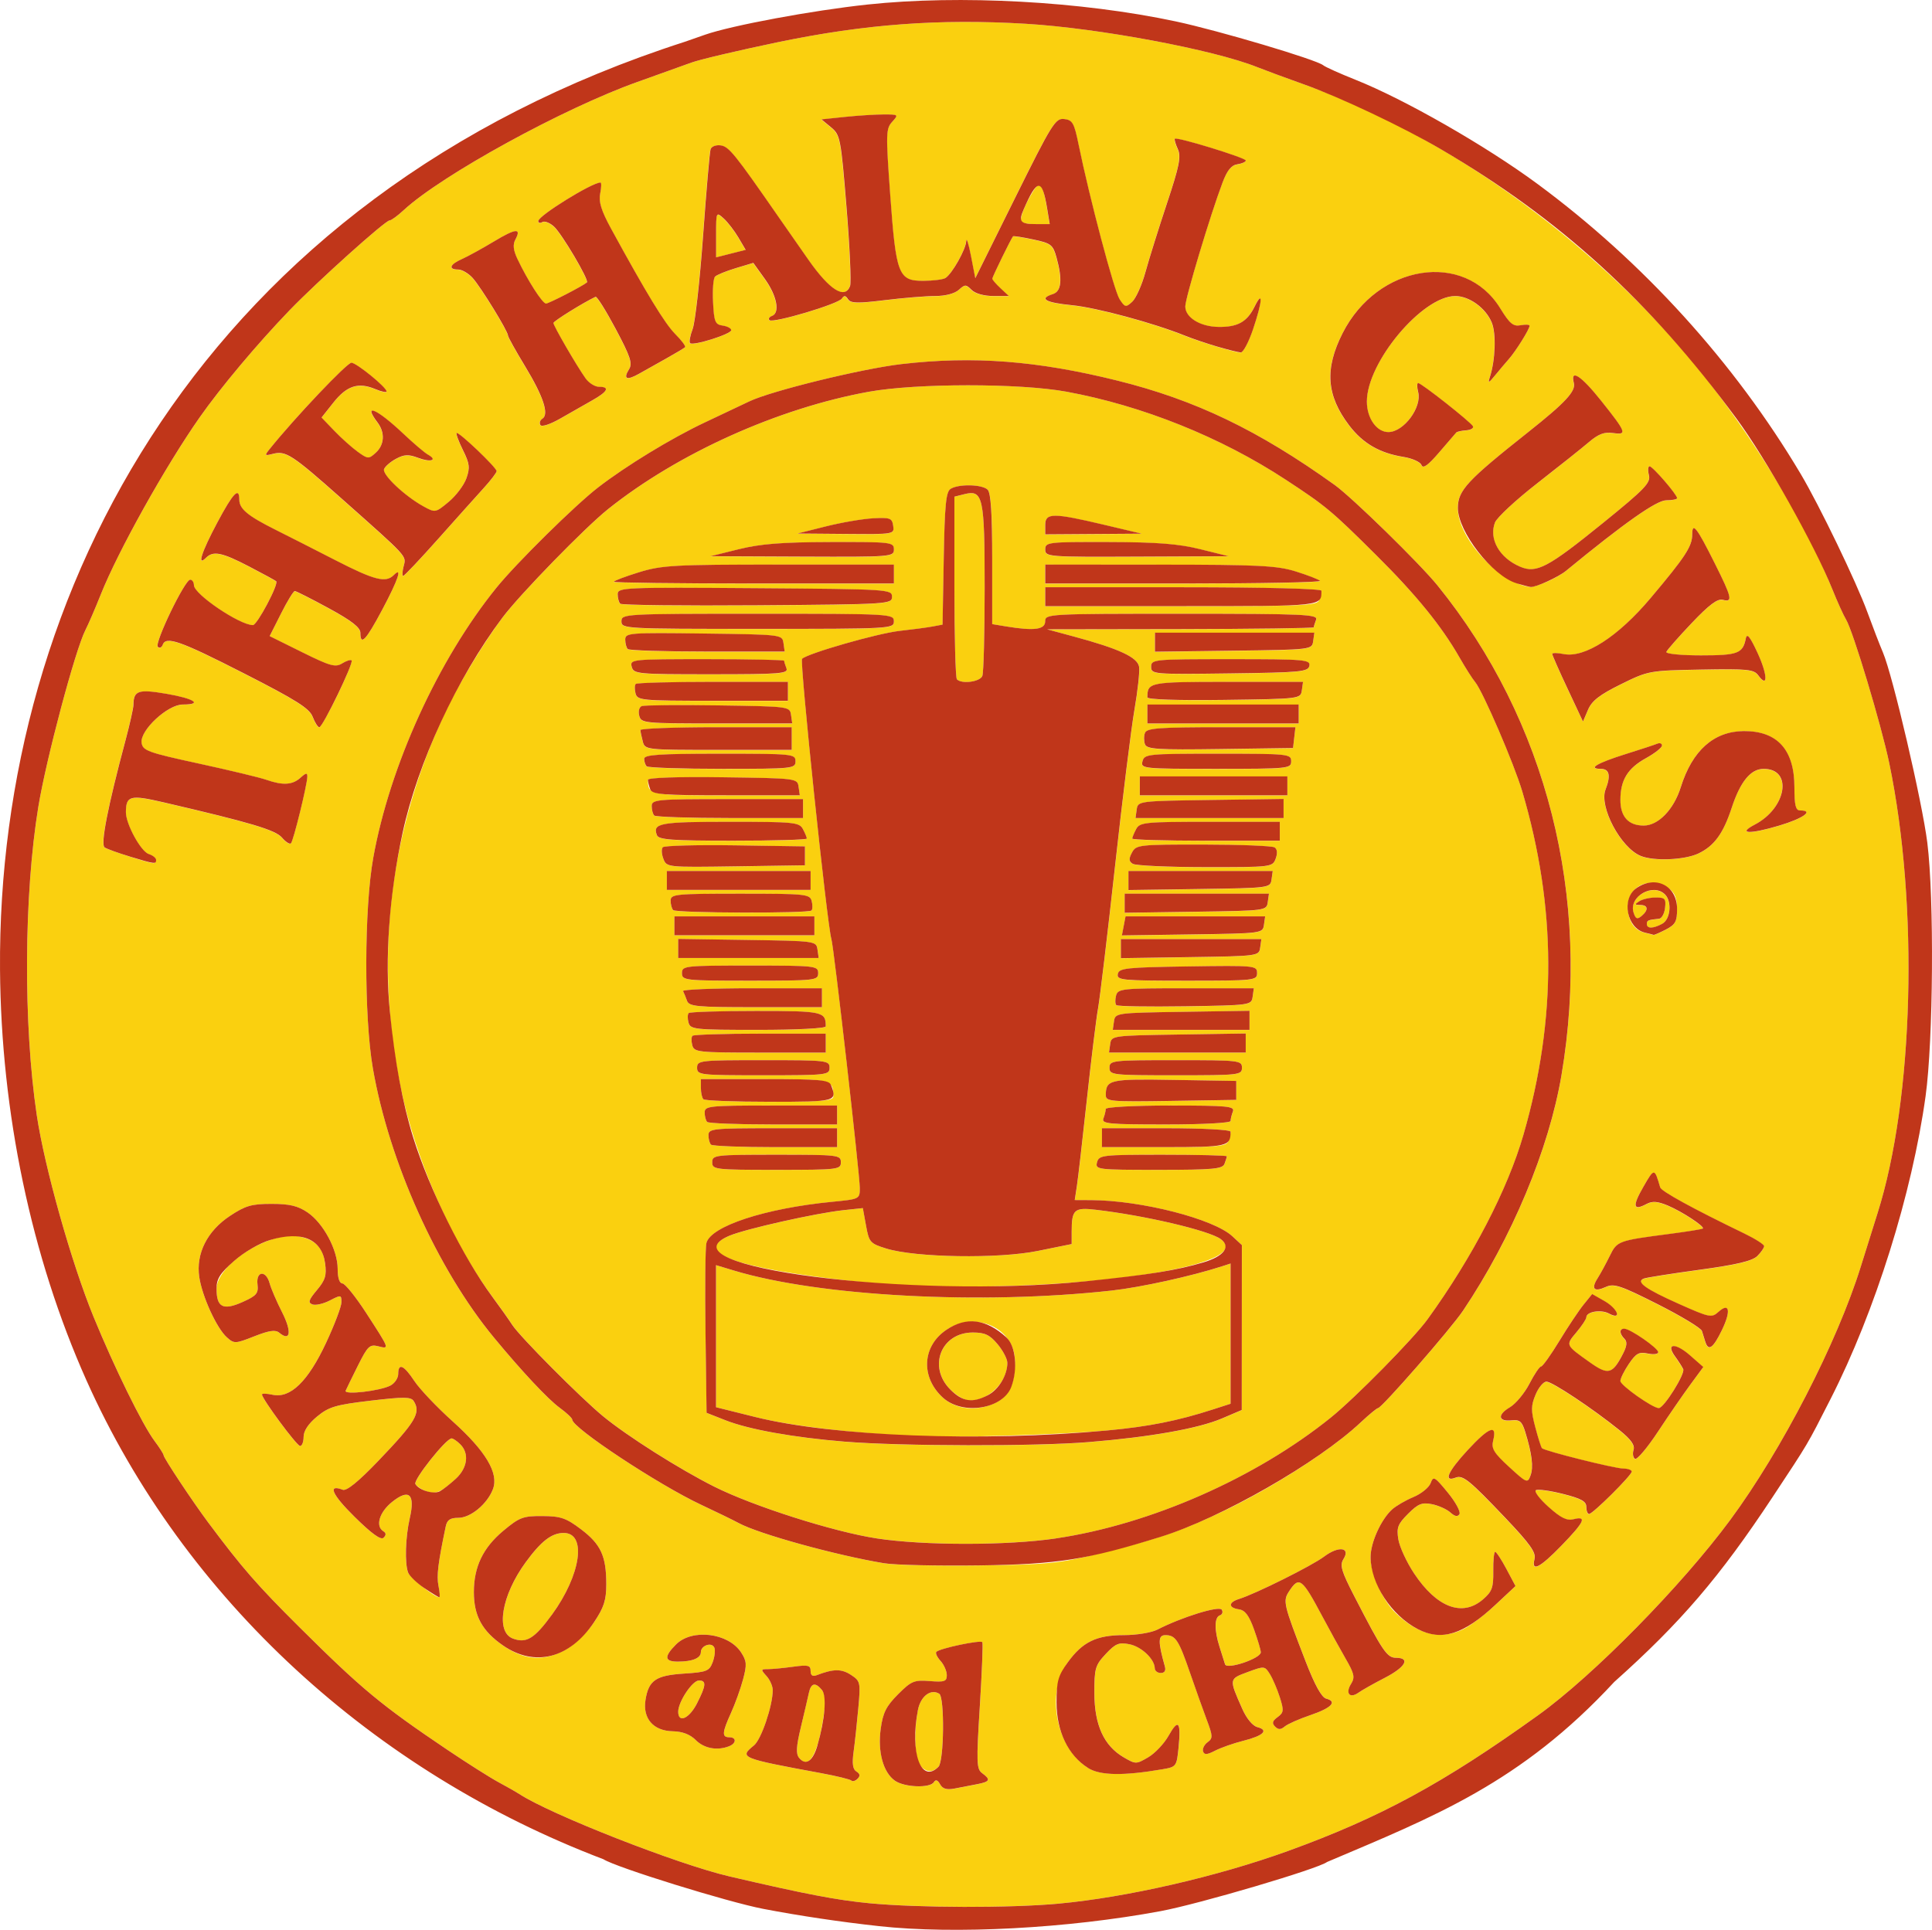
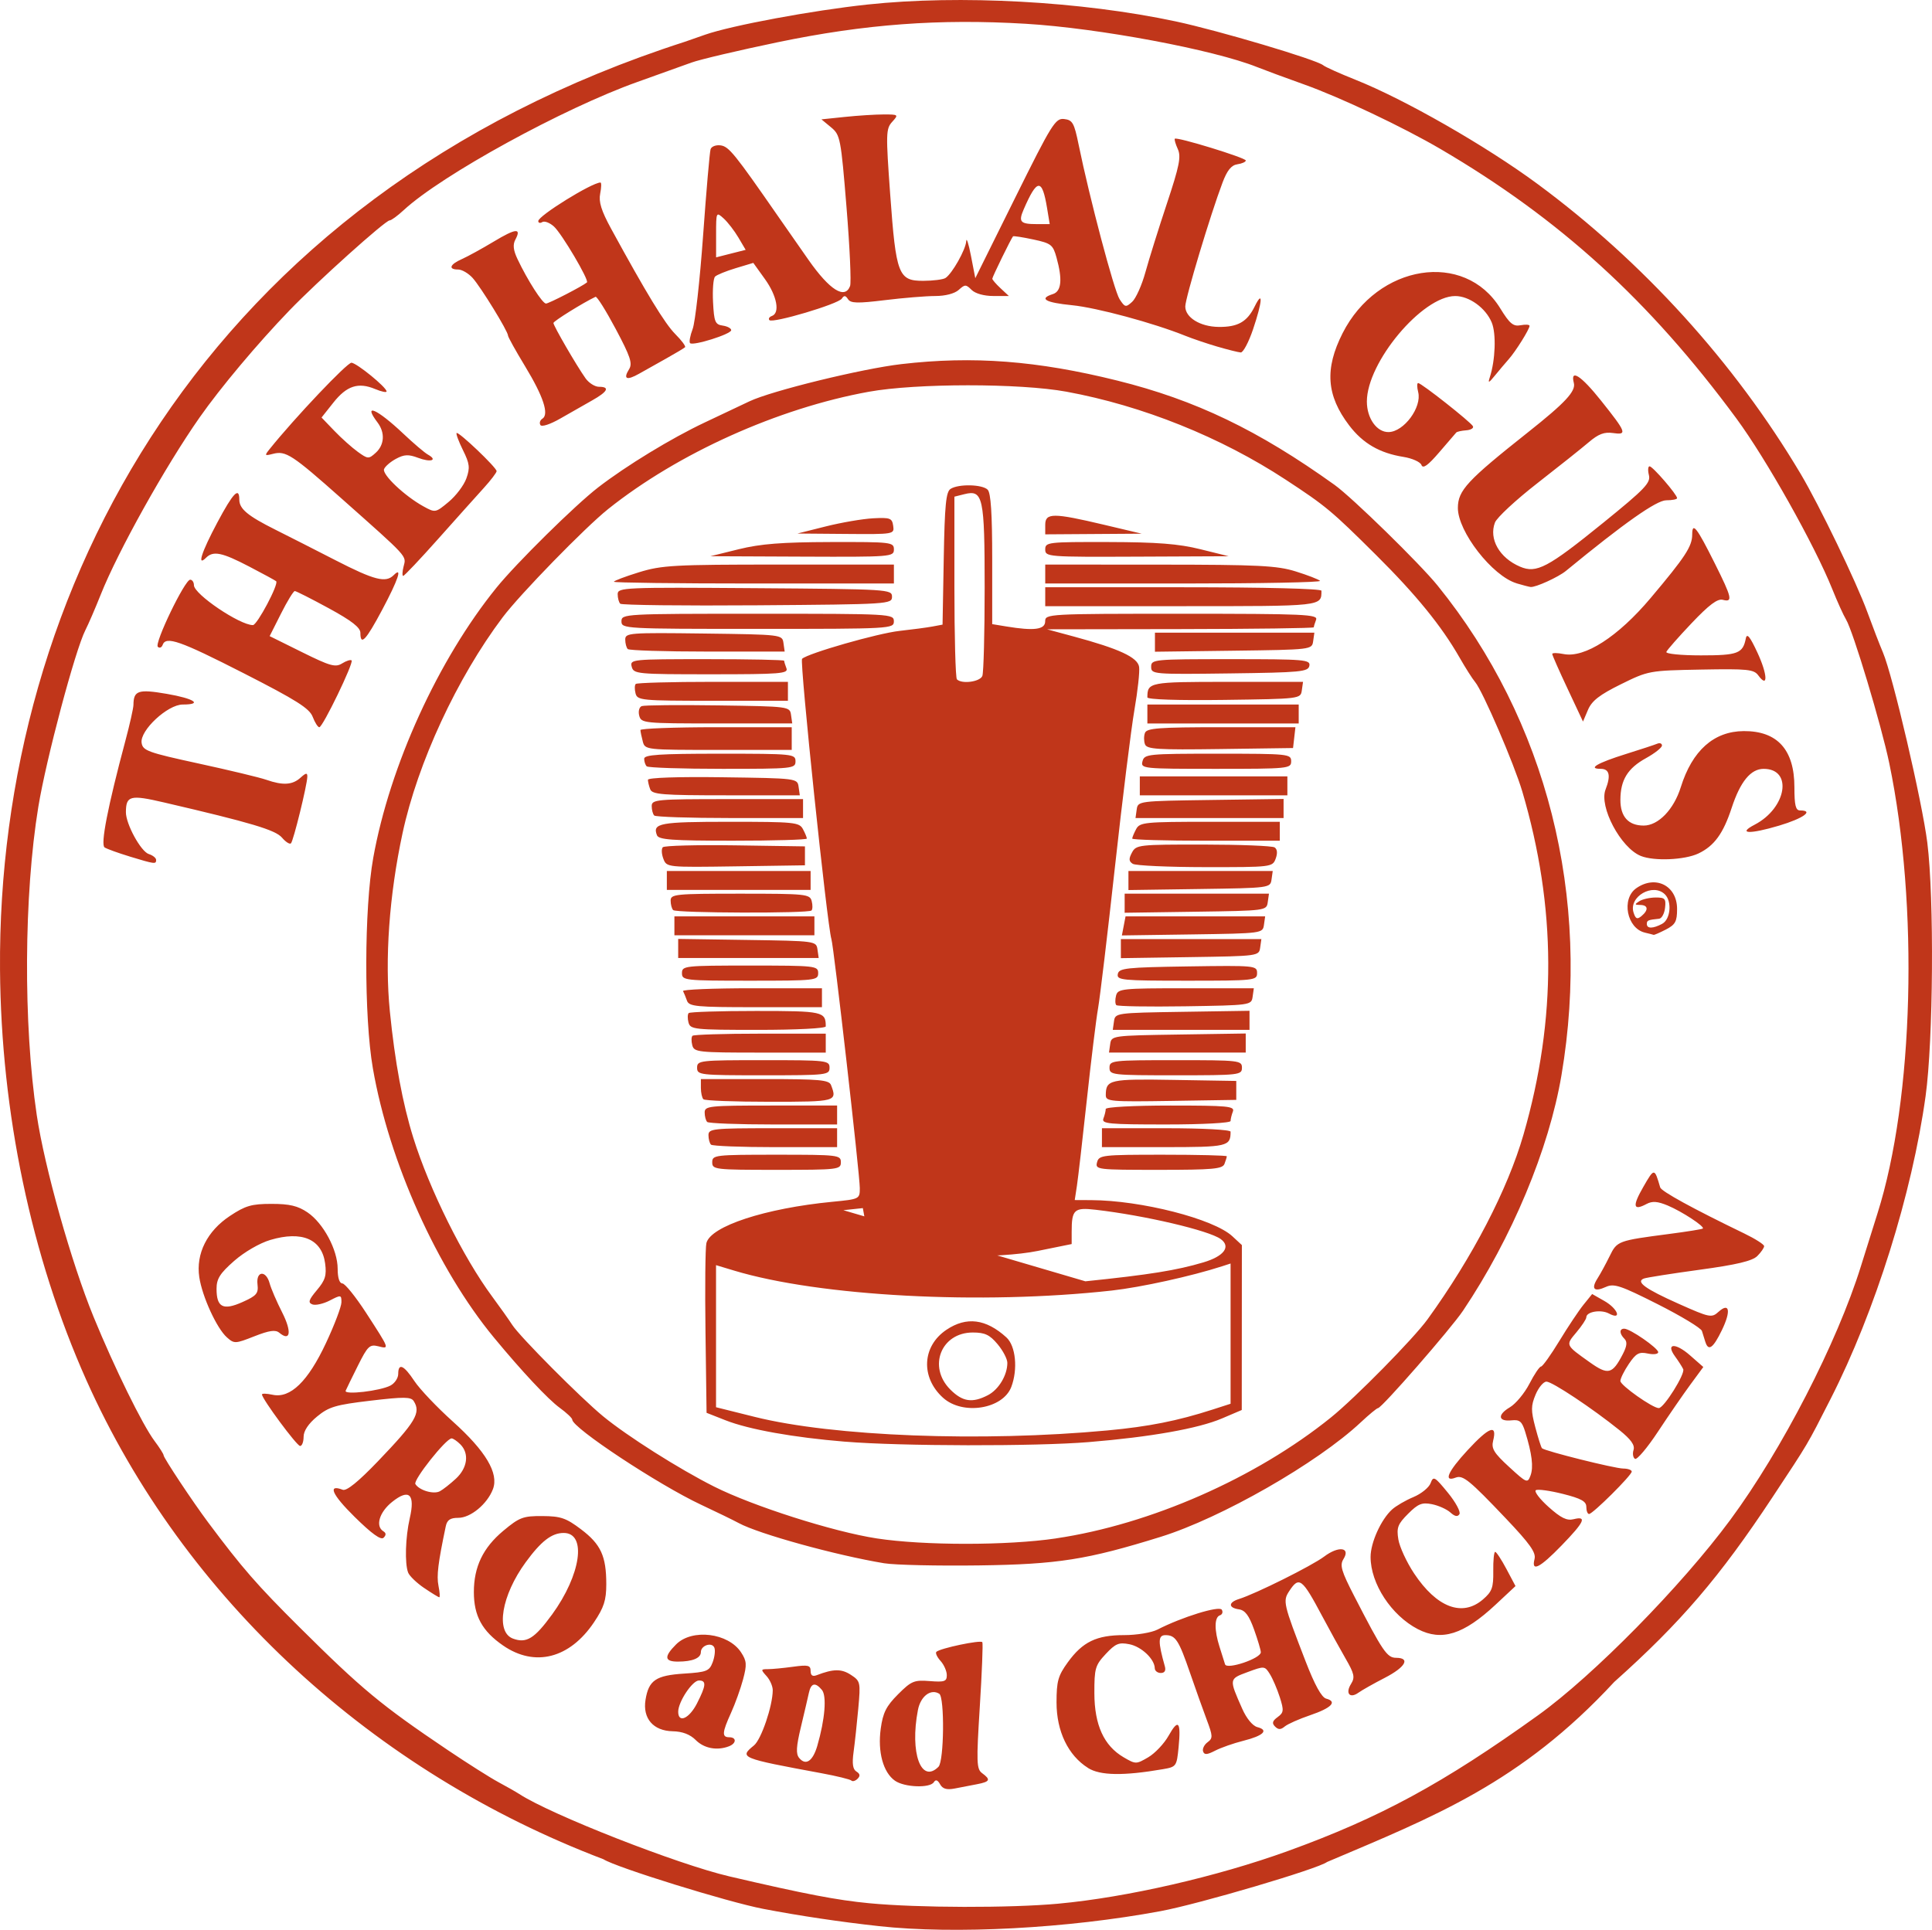
<svg xmlns="http://www.w3.org/2000/svg" xmlns:ns1="http://www.inkscape.org/namespaces/inkscape" xmlns:ns2="http://sodipodi.sourceforge.net/DTD/sodipodi-0.dtd" id="svg2" version="1.1" ns1:version="0.91 r13725" width="100.627" height="100.537" viewBox="0 0 100.627 100.537" ns2:docname="thehalalguys.svg">
  <defs id="defs6" />
  <ns2:namedview pagecolor="#ffffff" bordercolor="#666666" borderopacity="1" objecttolerance="10" gridtolerance="10" guidetolerance="10" ns1:pageopacity="0" ns1:pageshadow="2" ns1:window-width="1583" ns1:window-height="1001" id="namedview4" showgrid="false" fit-margin-top="0" fit-margin-left="0" fit-margin-right="0" fit-margin-bottom="0" ns1:zoom="1" ns1:cx="85.076165" ns1:cy="250.36247" ns1:window-x="0" ns1:window-y="0" ns1:window-maximized="0" ns1:current-layer="g4138" />
  <g id="g4138" transform="translate(-141.757,-355.364)">
-     <path style="fill:#fad00f" d="m 187.032,454.516 c -1.69,-0.161 -3.332,-0.476 -7.291,-1.4 -2.694,-0.628 -9.287,-3.215 -10.937,-4.29 -0.163,-0.106 -0.65,-0.383 -1.084,-0.617 -0.434,-0.233 -1.631,-0.991 -2.66,-1.685 -3.442,-2.319 -4.459,-3.162 -7.685,-6.369 -2.232,-2.219 -2.994,-3.093 -4.779,-5.483 -0.805,-1.078 -2.316,-3.355 -2.316,-3.491 0,-0.065 -0.212,-0.4 -0.471,-0.745 -0.626,-0.834 -2.094,-3.822 -3.18,-6.474 -1.152,-2.812 -2.553,-7.792 -2.957,-10.509 -0.705,-4.742 -0.671,-11.459 0.083,-16.061 0.405,-2.473 1.922,-8.169 2.451,-9.202 0.155,-0.304 0.515,-1.136 0.799,-1.85 0.902,-2.267 3.359,-6.671 5.147,-9.225 1.089,-1.556 3.014,-3.85 4.686,-5.585 1.446,-1.5 4.989,-4.684 5.213,-4.684 0.086,0 0.413,-0.238 0.727,-0.529 1.97,-1.826 8.33,-5.316 12.189,-6.687 1.109,-0.394 2.37,-0.847 2.804,-1.006 0.434,-0.159 2.456,-0.636 4.495,-1.06 4.535,-0.943 8.412,-1.231 12.92,-0.961 3.794,0.228 9.787,1.35 12.047,2.256 0.379,0.152 1.488,0.562 2.463,0.91 7.718,2.756 15.715,8.637 21.046,15.477 2.647,3.397 5.175,7.634 6.451,10.813 0.261,0.65 0.583,1.36 0.714,1.577 0.366,0.603 1.837,5.493 2.252,7.488 1.542,7.411 1.278,17.492 -0.613,23.451 -0.206,0.65 -0.596,1.892 -0.865,2.759 -1.235,3.975 -4.115,9.569 -6.8,13.206 -2.543,3.445 -7.138,8.118 -10.012,10.182 -4.947,3.553 -8.233,5.336 -13.046,7.078 -3.674,1.33 -8.394,2.412 -11.937,2.737 -2.519,0.231 -7.303,0.22 -9.853,-0.023 z m 5.616,-6.198 c 0.675,-0.13 0.725,-0.237 0.266,-0.573 -0.294,-0.215 -0.306,-0.548 -0.123,-3.47 0.111,-1.778 0.171,-3.288 0.132,-3.355 -0.075,-0.131 -2.209,0.317 -2.395,0.503 -0.061,0.061 0.037,0.273 0.217,0.472 0.18,0.199 0.327,0.533 0.327,0.742 0,0.33 -0.118,0.371 -0.89,0.309 -0.812,-0.065 -0.956,-0.004 -1.65,0.689 -0.615,0.615 -0.787,0.957 -0.901,1.787 -0.167,1.212 0.126,2.284 0.741,2.715 0.495,0.347 1.827,0.395 2.026,0.074 0.093,-0.151 0.197,-0.115 0.324,0.111 0.135,0.241 0.345,0.302 0.761,0.222 0.316,-0.061 0.841,-0.162 1.166,-0.225 z m -2.97,-0.986 c -0.281,-0.339 -0.335,-1.72 -0.113,-2.879 0.138,-0.719 0.667,-1.124 1.11,-0.85 0.287,0.178 0.254,3.513 -0.038,3.804 -0.323,0.323 -0.651,0.297 -0.96,-0.076 z m -3.312,0.327 c -0.191,-0.118 -0.234,-0.41 -0.149,-1.026 0.065,-0.474 0.175,-1.495 0.245,-2.269 0.122,-1.364 0.11,-1.419 -0.389,-1.746 -0.486,-0.319 -0.909,-0.314 -1.781,0.021 -0.213,0.082 -0.314,0.01 -0.314,-0.223 0,-0.295 -0.128,-0.326 -0.914,-0.218 -0.503,0.069 -1.093,0.125 -1.311,0.125 -0.372,0 -0.377,0.023 -0.071,0.36 0.179,0.198 0.325,0.531 0.324,0.739 -0.005,0.82 -0.598,2.564 -0.977,2.874 -0.78,0.638 -0.716,0.664 3.511,1.448 0.797,0.148 1.5,0.32 1.563,0.383 0.063,0.063 0.209,0.021 0.323,-0.094 0.147,-0.147 0.129,-0.258 -0.059,-0.374 z m -2.984,-0.71 c -0.176,-0.212 -0.155,-0.588 0.09,-1.614 0.176,-0.736 0.363,-1.537 0.416,-1.781 0.111,-0.515 0.334,-0.564 0.678,-0.15 0.165,0.199 0.2,0.597 0.109,1.232 -0.302,2.102 -0.772,2.942 -1.294,2.313 z m 18.948,0.583 c 0.697,-0.12 0.718,-0.15 0.816,-1.139 0.132,-1.344 -0.012,-1.511 -0.521,-0.603 -0.231,0.411 -0.708,0.916 -1.06,1.122 -0.629,0.367 -0.652,0.367 -1.281,0 -1.026,-0.599 -1.52,-1.682 -1.524,-3.336 -0.003,-1.296 0.044,-1.458 0.591,-2.044 0.509,-0.545 0.685,-0.618 1.232,-0.51 0.629,0.125 1.314,0.773 1.323,1.252 0.002,0.135 0.143,0.246 0.313,0.246 0.2,0 0.275,-0.122 0.212,-0.345 -0.364,-1.293 -0.358,-1.626 0.031,-1.626 0.525,0 0.692,0.256 1.282,1.971 0.28,0.813 0.669,1.906 0.865,2.428 0.324,0.864 0.328,0.971 0.044,1.182 -0.172,0.128 -0.276,0.342 -0.231,0.476 0.063,0.188 0.207,0.179 0.628,-0.039 0.3,-0.155 0.96,-0.387 1.466,-0.514 1.046,-0.263 1.345,-0.553 0.735,-0.712 -0.247,-0.065 -0.566,-0.451 -0.789,-0.954 -0.694,-1.569 -0.697,-1.552 0.279,-1.914 0.873,-0.324 0.892,-0.322 1.16,0.105 0.15,0.239 0.383,0.782 0.517,1.206 0.219,0.689 0.206,0.8 -0.115,1.035 -0.272,0.199 -0.305,0.319 -0.133,0.491 0.172,0.172 0.296,0.171 0.507,-0.004 0.154,-0.127 0.751,-0.392 1.327,-0.588 1.105,-0.376 1.423,-0.707 0.829,-0.862 -0.238,-0.062 -0.596,-0.712 -1.073,-1.946 -1.165,-3.017 -1.193,-3.136 -0.849,-3.66 0.513,-0.782 0.666,-0.665 1.718,1.314 0.374,0.705 0.921,1.696 1.214,2.204 0.456,0.79 0.497,0.981 0.285,1.321 -0.308,0.494 -0.065,0.781 0.386,0.457 0.184,-0.132 0.801,-0.48 1.37,-0.773 1.078,-0.555 1.353,-1.041 0.591,-1.044 -0.473,-0.002 -0.693,-0.326 -2.183,-3.219 -0.673,-1.308 -0.759,-1.604 -0.558,-1.926 0.383,-0.613 -0.256,-0.696 -1.005,-0.13 -0.632,0.477 -3.576,1.945 -4.432,2.21 -0.566,0.175 -0.571,0.459 -0.008,0.54 0.322,0.047 0.527,0.319 0.787,1.048 0.194,0.542 0.353,1.077 0.353,1.189 0.001,0.323 -1.774,0.921 -1.863,0.627 -0.04,-0.132 -0.169,-0.542 -0.287,-0.91 -0.28,-0.874 -0.273,-1.544 0.018,-1.641 0.128,-0.043 0.171,-0.175 0.098,-0.295 -0.134,-0.217 -2.082,0.386 -3.351,1.038 -0.307,0.158 -1.087,0.287 -1.734,0.287 -1.439,0 -2.16,0.348 -2.934,1.416 -1.164,1.606 -0.618,4.454 1.054,5.504 0.634,0.398 1.848,0.417 3.902,0.063 z m -22.606,-1.191 c 0.395,-0.152 0.406,-0.472 0.016,-0.472 -0.391,0 -0.373,-0.246 0.093,-1.27 0.214,-0.47 0.496,-1.254 0.627,-1.743 0.206,-0.772 0.193,-0.958 -0.104,-1.41 -0.666,-1.017 -2.551,-1.247 -3.384,-0.414 -0.637,0.637 -0.611,0.896 0.091,0.896 0.759,0 1.199,-0.181 1.199,-0.493 0,-0.354 0.584,-0.542 0.705,-0.228 0.054,0.142 0.013,0.485 -0.092,0.761 -0.173,0.455 -0.314,0.511 -1.488,0.585 -1.47,0.094 -1.842,0.346 -2.007,1.363 -0.157,0.969 0.403,1.619 1.413,1.641 0.509,0.011 0.906,0.162 1.204,0.459 0.436,0.435 1.109,0.561 1.727,0.324 z m -2.644,-1.802 c 0.001,-0.516 0.739,-1.626 1.08,-1.626 0.398,0 0.376,0.257 -0.1,1.19 -0.407,0.799 -0.982,1.054 -0.981,0.436 z m -5.814,-3.259 c 0.434,-0.244 1.076,-0.874 1.429,-1.398 0.52,-0.774 0.64,-1.149 0.64,-1.986 0,-1.464 -0.282,-2.078 -1.315,-2.858 -0.779,-0.588 -1.059,-0.684 -2.013,-0.69 -1.006,-0.006 -1.195,0.065 -2.036,0.768 -1.055,0.881 -1.533,1.876 -1.533,3.19 0,1.242 0.431,2.031 1.521,2.785 1.132,0.782 2.152,0.841 3.307,0.19 z m -2.789,-0.548 c -0.919,-0.34 -0.601,-2.25 0.662,-3.978 0.806,-1.102 1.355,-1.526 1.979,-1.526 1.215,0 0.901,2.18 -0.613,4.259 -0.908,1.247 -1.328,1.505 -2.027,1.246 z m 49.492,-0.491 c 0.357,-0.169 1.115,-0.744 1.685,-1.276 l 1.037,-0.969 -0.473,-0.891 c -0.26,-0.49 -0.524,-0.891 -0.586,-0.891 -0.062,0 -0.107,0.451 -0.099,1.002 0.012,0.863 -0.062,1.068 -0.539,1.478 -1.075,0.925 -2.404,0.421 -3.586,-1.358 -0.387,-0.583 -0.756,-1.38 -0.819,-1.771 -0.1,-0.615 -0.03,-0.796 0.508,-1.335 0.523,-0.523 0.723,-0.603 1.243,-0.499 0.341,0.068 0.772,0.262 0.958,0.43 0.235,0.212 0.38,0.239 0.473,0.088 0.074,-0.12 -0.199,-0.626 -0.607,-1.123 -0.686,-0.838 -0.753,-0.874 -0.895,-0.491 -0.084,0.228 -0.487,0.554 -0.894,0.724 -0.407,0.17 -0.908,0.461 -1.113,0.647 -0.573,0.518 -1.119,1.725 -1.119,2.472 0,0.881 0.623,2.264 1.318,2.928 1.19,1.136 2.314,1.404 3.508,0.837 z m -53.374,-2.261 c -0.104,-0.52 -0.022,-1.188 0.379,-3.097 0.07,-0.334 0.232,-0.443 0.652,-0.443 0.643,0 1.51,-0.718 1.806,-1.496 0.313,-0.824 -0.372,-1.978 -2.095,-3.526 -0.82,-0.737 -1.718,-1.682 -1.994,-2.1 -0.554,-0.838 -0.845,-0.966 -0.845,-0.373 0,0.213 -0.18,0.483 -0.4,0.601 -0.531,0.284 -2.435,0.505 -2.337,0.271 0.042,-0.1 0.33,-0.689 0.64,-1.31 0.509,-1.019 0.612,-1.117 1.06,-1.004 0.595,0.149 0.601,0.166 -0.639,-1.747 -0.542,-0.836 -1.096,-1.523 -1.232,-1.527 -0.153,-0.004 -0.246,-0.294 -0.246,-0.764 0,-0.986 -0.745,-2.378 -1.571,-2.938 -0.504,-0.341 -0.935,-0.443 -1.873,-0.443 -1.039,0 -1.357,0.092 -2.166,0.628 -1.189,0.787 -1.78,1.968 -1.597,3.189 0.152,1.014 0.91,2.668 1.438,3.137 0.381,0.339 0.436,0.337 1.429,-0.055 0.776,-0.306 1.099,-0.352 1.298,-0.187 0.585,0.486 0.663,-0.051 0.152,-1.056 -0.286,-0.563 -0.58,-1.246 -0.653,-1.517 -0.187,-0.694 -0.714,-0.651 -0.632,0.052 0.056,0.475 -0.045,0.594 -0.783,0.924 -1.008,0.451 -1.35,0.277 -1.35,-0.688 0,-1.268 2.78,-3.034 4.298,-2.729 0.848,0.17 1.246,0.582 1.356,1.401 0.084,0.629 0.009,0.875 -0.428,1.394 -0.43,0.511 -0.475,0.652 -0.235,0.744 0.162,0.062 0.569,-0.029 0.904,-0.202 0.585,-0.303 0.609,-0.299 0.609,0.09 0,0.223 -0.362,1.179 -0.805,2.124 -0.939,2.005 -1.86,2.897 -2.783,2.695 -0.303,-0.067 -0.551,-0.074 -0.551,-0.016 0,0.23 1.816,2.685 1.986,2.685 0.1,0 0.182,-0.215 0.182,-0.478 0,-0.309 0.249,-0.684 0.702,-1.057 0.613,-0.505 0.965,-0.61 2.783,-0.825 1.741,-0.206 2.109,-0.203 2.251,0.022 0.385,0.607 0.104,1.081 -1.857,3.127 -1.032,1.077 -1.639,1.57 -1.841,1.492 -0.806,-0.309 -0.562,0.248 0.619,1.412 0.895,0.881 1.371,1.224 1.51,1.086 0.139,-0.139 0.135,-0.244 -0.012,-0.335 -0.43,-0.266 -0.211,-0.998 0.457,-1.531 0.887,-0.707 1.208,-0.407 0.916,0.858 -0.226,0.979 -0.267,2.349 -0.084,2.824 0.104,0.272 1.384,1.287 1.622,1.287 0.043,0 0.024,-0.269 -0.042,-0.598 z m -0.648,-4.929 c -0.233,-0.088 -0.482,-0.255 -0.553,-0.371 -0.127,-0.205 1.597,-2.379 1.887,-2.379 0.08,0 0.285,0.139 0.455,0.31 0.473,0.473 0.375,1.225 -0.232,1.788 -0.761,0.705 -1.071,0.835 -1.556,0.652 z m 34.91,3.282 c 3.14,-0.772 4.304,-1.162 6.408,-2.144 2.658,-1.241 5.817,-3.267 7.369,-4.725 0.433,-0.406 0.836,-0.739 0.897,-0.739 0.19,0 3.796,-4.134 4.429,-5.077 2.542,-3.788 4.474,-8.409 5.126,-12.265 1.57,-9.275 -0.758,-18.477 -6.453,-25.512 -0.925,-1.143 -4.447,-4.586 -5.361,-5.241 -3.985,-2.857 -7.251,-4.425 -11.322,-5.437 -4.174,-1.037 -7.509,-1.292 -11.242,-0.858 -2.066,0.24 -6.766,1.391 -7.918,1.94 -0.469,0.223 -1.517,0.72 -2.33,1.103 -1.741,0.822 -4.081,2.248 -5.552,3.384 -1.199,0.926 -4.258,3.944 -5.295,5.225 -3.033,3.746 -5.55,9.265 -6.414,14.065 -0.475,2.639 -0.486,8.281 -0.021,10.966 0.844,4.872 3.354,10.458 6.309,14.034 1.451,1.757 2.814,3.212 3.424,3.656 0.359,0.261 0.652,0.538 0.652,0.616 0,0.426 4.483,3.389 6.7,4.429 0.813,0.381 1.7,0.813 1.971,0.96 1.05,0.569 5.063,1.677 7.587,2.096 0.542,0.09 2.759,0.14 4.927,0.111 3.51,-0.047 4.179,-0.111 6.109,-0.586 z m -11.43,-0.823 c -2.259,-0.345 -6.437,-1.677 -8.474,-2.702 -1.824,-0.917 -4.528,-2.631 -5.782,-3.663 -1.174,-0.967 -4.332,-4.144 -4.727,-4.755 -0.175,-0.271 -0.646,-0.936 -1.047,-1.478 -2.145,-2.9 -4.02,-7.198 -4.787,-10.974 -1.365,-6.723 -0.571,-13.323 2.343,-19.473 0.698,-1.474 2.006,-3.638 2.984,-4.936 0.908,-1.207 4.295,-4.685 5.498,-5.645 3.645,-2.91 8.851,-5.253 13.573,-6.11 2.471,-0.448 7.868,-0.45 10.297,-0.004 3.959,0.727 8.035,2.363 11.42,4.584 2.093,1.373 2.385,1.617 4.716,3.933 2.074,2.062 3.401,3.693 4.338,5.332 0.306,0.536 0.673,1.112 0.814,1.28 0.398,0.472 2.033,4.271 2.456,5.704 1.78,6.032 1.8,11.836 0.063,17.863 -0.825,2.863 -2.658,6.395 -4.997,9.627 -0.728,1.006 -3.77,4.097 -5.042,5.123 -3.907,3.151 -9.397,5.565 -14.309,6.292 -2.535,0.375 -6.884,0.375 -9.335,5.9e-4 z m 11.036,-5.014 c 3.223,-0.264 5.71,-0.705 6.943,-1.232 l 1.031,-0.44 0.003,-4.296 0.003,-4.296 -0.497,-0.461 c -0.978,-0.906 -4.747,-1.871 -7.353,-1.881 l -0.855,-0.004 0.113,-0.739 c 0.062,-0.406 0.295,-2.424 0.517,-4.483 0.223,-2.059 0.486,-4.201 0.584,-4.76 0.099,-0.559 0.496,-3.884 0.882,-7.39 0.386,-3.506 0.842,-7.18 1.013,-8.166 0.171,-0.986 0.281,-1.993 0.244,-2.238 -0.075,-0.498 -1.034,-0.943 -3.417,-1.586 l -1.379,-0.372 6.947,-0.011 c 3.821,-0.006 6.947,-0.048 6.947,-0.093 0,-0.045 0.054,-0.223 0.12,-0.394 0.108,-0.281 -0.588,-0.312 -6.996,-0.312 -6.984,0 -7.115,0.007 -7.115,0.394 0,0.431 -0.574,0.507 -2.02,0.268 l -0.739,-0.122 0,-3.383 c 0,-2.369 -0.071,-3.454 -0.236,-3.62 -0.281,-0.281 -1.512,-0.309 -1.931,-0.044 -0.24,0.152 -0.307,0.831 -0.357,3.63 l -0.062,3.443 -0.529,0.099 c -0.291,0.054 -1.061,0.157 -1.712,0.228 -1.135,0.124 -4.766,1.164 -5.076,1.454 -0.134,0.126 1.306,13.889 1.528,14.601 0.128,0.409 1.479,12.262 1.479,12.972 0,0.57 -0.013,0.576 -1.429,0.714 -3.503,0.34 -6.346,1.273 -6.561,2.153 -0.057,0.231 -0.078,2.314 -0.047,4.63 l 0.056,4.211 0.985,0.388 c 1.218,0.48 3.531,0.894 6.226,1.116 2.912,0.239 9.903,0.252 12.692,0.023 z m -9.164,-0.313 c -3.43,-0.183 -6.395,-0.544 -8.227,-1.002 l -2.02,-0.504 0,-3.701 0,-3.701 0.936,0.282 c 4.461,1.346 12.892,1.793 19.669,1.042 1.525,-0.169 4.173,-0.751 5.752,-1.265 l 0.443,-0.144 0,3.653 0,3.653 -0.936,0.302 c -1.828,0.59 -3.329,0.888 -5.469,1.087 -2.471,0.23 -8.242,0.399 -10.149,0.297 z m 4.354,-1.762 c 0.689,-0.356 0.967,-0.97 0.967,-2.137 0,-1.719 -2.049,-2.661 -3.567,-1.64 -1.269,0.853 -1.351,2.477 -0.178,3.54 0.698,0.632 1.827,0.729 2.778,0.237 z m -2.398,-0.665 c -1.185,-1.185 -0.481,-2.971 1.171,-2.971 0.629,0 0.878,0.117 1.29,0.606 0.281,0.333 0.51,0.773 0.51,0.976 0,1.004 -0.966,1.965 -1.976,1.965 -0.231,0 -0.678,-0.259 -0.995,-0.576 z m -5.109,-5.653 c -6.09,-0.664 -8.405,-1.52 -6.387,-2.363 0.854,-0.357 4.516,-1.177 5.925,-1.327 l 1.015,-0.108 0.167,0.916 c 0.159,0.869 0.213,0.93 1.054,1.19 1.529,0.473 5.837,0.541 7.887,0.125 l 1.769,-0.359 0,-0.636 c 0,-1.162 0.129,-1.28 1.254,-1.15 2.557,0.296 5.898,1.079 6.51,1.527 2.246,1.643 -10.675,3.114 -19.194,2.185 z m 5.452,-31.345 c -0.072,-0.072 -0.131,-2.243 -0.131,-4.824 l 0,-4.693 0.523,-0.131 c 0.97,-0.243 1.053,0.144 1.053,4.875 0,2.355 -0.054,4.422 -0.12,4.593 -0.119,0.31 -1.067,0.439 -1.326,0.18 z m -6.043,25.159 c 0,-0.379 -0.131,-0.394 -3.35,-0.394 -3.219,0 -3.35,0.015 -3.35,0.394 0,0.379 0.131,0.394 3.35,0.394 3.219,0 3.35,-0.015 3.35,-0.394 z m 19.981,0.082 c 0.066,-0.171 0.12,-0.349 0.12,-0.394 0,-0.045 -1.497,-0.082 -3.327,-0.082 -3.161,0 -3.332,0.02 -3.43,0.394 -0.1,0.383 -0.006,0.394 3.208,0.394 2.837,0 3.328,-0.045 3.43,-0.312 z m -20.178,-1.363 0,-0.493 -3.35,0 c -3.117,0 -3.35,0.025 -3.35,0.361 0,0.199 0.059,0.42 0.131,0.493 0.072,0.072 1.58,0.131 3.35,0.131 l 3.219,0 z m 20.375,0.181 c 0.066,-0.171 0.12,-0.393 0.12,-0.493 0,-0.103 -1.447,-0.181 -3.35,-0.181 l -3.35,0 0,0.493 0,0.493 3.231,0 c 2.764,0 3.248,-0.045 3.35,-0.312 z m -20.375,-1.363 0,-0.493 -3.449,0 c -3.213,0 -3.449,0.025 -3.449,0.361 0,0.199 0.059,0.42 0.131,0.493 0.072,0.072 1.624,0.131 3.449,0.131 l 3.317,0 z m 20.495,0.312 c 0,-0.1 0.054,-0.321 0.12,-0.493 0.106,-0.277 -0.258,-0.312 -3.252,-0.312 -1.916,0 -3.371,0.078 -3.371,0.181 0,0.1 -0.054,0.321 -0.12,0.493 -0.106,0.277 0.258,0.312 3.252,0.312 1.916,0 3.371,-0.078 3.371,-0.181 z m -20.692,-1.281 c 0,-0.884 -0.074,-0.903 -3.568,-0.903 l -3.329,0 0,0.46 c 0,0.253 0.059,0.519 0.131,0.591 0.072,0.072 1.624,0.131 3.449,0.131 2.732,0 3.317,-0.049 3.317,-0.279 z m 20.987,-0.312 0,-0.493 -3.237,-0.054 c -3.373,-0.057 -3.552,-0.016 -3.559,0.798 -0.003,0.323 0.252,0.345 3.396,0.296 l 3.399,-0.054 z m -21.185,-1.182 c 0,-0.379 -0.131,-0.394 -3.449,-0.394 -3.317,0 -3.449,0.015 -3.449,0.394 0,0.379 0.131,0.394 3.449,0.394 3.317,0 3.449,-0.015 3.449,-0.394 z m 21.48,0 c 0,-0.379 -0.131,-0.394 -3.449,-0.394 -3.317,0 -3.449,0.015 -3.449,0.394 0,0.379 0.131,0.394 3.449,0.394 3.317,0 3.449,-0.015 3.449,-0.394 z m -21.677,-1.281 0,-0.493 -3.416,0 c -1.879,0 -3.465,0.05 -3.526,0.11 -0.06,0.06 -0.065,0.282 -0.01,0.493 0.094,0.36 0.3,0.383 3.526,0.383 l 3.426,0 z m 21.874,-0.005 0,-0.497 -3.498,0.054 c -3.459,0.053 -3.499,0.059 -3.561,0.497 l -0.063,0.443 3.561,0 3.561,0 z m -21.874,-0.866 c 0,-0.774 -0.139,-0.804 -3.634,-0.804 -1.867,0 -3.444,0.05 -3.505,0.11 -0.06,0.06 -0.065,0.282 -0.01,0.493 0.094,0.361 0.301,0.383 3.624,0.383 2.009,0 3.524,-0.078 3.524,-0.181 z m 22.071,-0.316 0,-0.497 -3.498,0.054 c -3.459,0.053 -3.499,0.059 -3.561,0.497 l -0.063,0.443 3.561,0 3.561,0 z m -22.268,-1.178 0,-0.493 -3.657,0 c -2.012,0 -3.621,0.067 -3.578,0.148 0.044,0.081 0.135,0.303 0.203,0.493 0.111,0.311 0.465,0.345 3.578,0.345 l 3.455,0 z m 22.43,-0.049 0.063,-0.443 -3.538,0 c -3.337,0 -3.544,0.022 -3.638,0.383 -0.055,0.21 -0.049,0.434 0.014,0.497 0.063,0.063 1.672,0.09 3.575,0.061 3.42,-0.053 3.461,-0.059 3.524,-0.497 z m -22.627,-1.232 c 0,-0.38 -0.131,-0.394 -3.547,-0.394 -3.416,0 -3.547,0.015 -3.547,0.394 0,0.38 0.131,0.394 3.547,0.394 3.416,0 3.547,-0.015 3.547,-0.394 z m 22.86,-0.004 c 0,-0.387 -0.1,-0.397 -3.594,-0.345 -3.241,0.048 -3.6,0.088 -3.66,0.399 -0.061,0.318 0.214,0.345 3.594,0.345 3.542,0 3.66,-0.013 3.66,-0.399 z m -22.895,-1.227 c -0.062,-0.439 -0.098,-0.444 -3.659,-0.497 l -3.596,-0.054 0,0.497 0,0.497 3.659,0 3.659,0 z m 23.057,-0.099 0.063,-0.443 -3.659,0 -3.659,0 0,0.497 0,0.497 3.596,-0.054 c 3.561,-0.053 3.597,-0.058 3.659,-0.497 z m -23.218,-1.133 0,-0.493 -3.646,0 -3.646,0 0,0.493 0,0.493 3.646,0 3.646,0 z m 23.415,-0.049 0.063,-0.443 -3.636,0 -3.636,0 -0.095,0.497 -0.095,0.497 3.668,-0.053 c 3.636,-0.053 3.669,-0.058 3.731,-0.497 z m -23.568,-0.75 c 0.06,-0.06 0.065,-0.282 0.01,-0.493 -0.095,-0.361 -0.302,-0.383 -3.723,-0.383 -3.382,0 -3.623,0.024 -3.623,0.361 0,0.199 0.059,0.42 0.131,0.493 0.158,0.158 7.047,0.179 7.204,0.021 z m 23.765,-0.432 0.063,-0.443 -3.758,0 -3.758,0 0,0.497 0,0.497 3.695,-0.054 c 3.663,-0.053 3.696,-0.057 3.758,-0.497 z m -23.809,-1.133 0,-0.493 -3.744,0 -3.744,0 0,0.493 0,0.493 3.744,0 3.744,0 z m 24.006,-0.049 0.063,-0.443 -3.758,0 -3.758,0 0,0.497 0,0.497 3.695,-0.054 c 3.663,-0.053 3.696,-0.057 3.758,-0.497 z m -24.302,-1.232 0,-0.493 -3.631,-0.054 c -1.997,-0.03 -3.695,0.015 -3.773,0.099 -0.078,0.084 -0.064,0.354 0.03,0.6 0.171,0.446 0.187,0.448 3.773,0.394 l 3.601,-0.054 z m 24.516,0.148 c 0.106,-0.284 0.086,-0.495 -0.056,-0.588 -0.122,-0.08 -1.792,-0.146 -3.713,-0.148 -3.36,-0.003 -3.499,0.013 -3.715,0.416 -0.175,0.327 -0.166,0.456 0.042,0.588 0.147,0.093 1.844,0.17 3.771,0.172 3.455,0.003 3.507,-0.003 3.67,-0.44 z m -24.418,-1.048 c 0,-0.061 -0.092,-0.283 -0.204,-0.493 -0.19,-0.356 -0.447,-0.381 -3.831,-0.381 -3.631,0 -4.014,0.071 -3.773,0.699 0.091,0.237 0.776,0.286 3.959,0.286 2.117,0 3.849,-0.05 3.849,-0.111 z m 24.633,-0.381 0,-0.493 -3.639,0 c -3.396,0 -3.652,0.025 -3.843,0.381 -0.112,0.21 -0.204,0.431 -0.204,0.493 0,0.061 1.729,0.111 3.843,0.111 l 3.843,0 z m -24.83,-1.182 0,-0.493 -3.941,0 c -3.691,0 -3.941,0.023 -3.941,0.361 0,0.199 0.059,0.42 0.131,0.493 0.072,0.072 1.846,0.131 3.941,0.131 l 3.81,0 z m 25.027,-0.004 0,-0.497 -3.794,0.053 c -3.766,0.053 -3.794,0.057 -3.856,0.497 l -0.063,0.443 3.856,0 3.856,0 z m -25.26,-1.129 c -0.063,-0.441 -0.087,-0.444 -3.955,-0.497 -2.334,-0.032 -3.892,0.021 -3.892,0.132 0,0.787 0.107,0.809 4.075,0.809 l 3.835,0 z m 25.457,-0.049 0,-0.493 -3.843,0 -3.843,0 0,0.493 0,0.493 3.843,0 3.843,0 z m -25.619,-1.281 c 0,-0.381 -0.131,-0.394 -3.941,-0.394 -3.153,0 -3.941,0.053 -3.941,0.263 0,0.145 0.059,0.322 0.131,0.394 0.072,0.072 1.846,0.131 3.941,0.131 3.679,0 3.81,-0.014 3.81,-0.394 z m 25.816,0 c 0,-0.381 -0.131,-0.394 -3.82,-0.394 -3.654,0 -3.824,0.017 -3.923,0.394 -0.101,0.384 -0.006,0.394 3.82,0.394 3.791,0 3.923,-0.013 3.923,-0.394 z m -26.013,-1.182 0,-0.591 -3.941,0 c -2.168,0 -3.94,0.067 -3.939,0.148 0.002,0.081 0.056,0.347 0.122,0.591 0.118,0.44 0.144,0.443 3.939,0.443 l 3.82,0 z m 26.174,-0.049 0.062,-0.542 -3.862,0 c -3.251,0 -3.88,0.047 -3.975,0.296 -0.062,0.163 -0.062,0.431 0.002,0.595 0.099,0.257 0.662,0.292 3.913,0.246 l 3.798,-0.053 z m -26.209,-1.182 c -0.062,-0.44 -0.093,-0.444 -3.801,-0.497 -2.056,-0.03 -3.845,-0.013 -3.975,0.037 -0.132,0.051 -0.19,0.272 -0.131,0.497 0.103,0.393 0.233,0.406 4.038,0.406 l 3.932,0 z m 26.442,-0.049 0,-0.493 -3.941,0 -3.941,0 0,0.493 0,0.493 3.941,0 3.941,0 z m -26.604,-1.182 0,-0.493 -3.908,0 c -2.15,0 -3.958,0.05 -4.018,0.11 -0.06,0.06 -0.065,0.282 -0.01,0.493 0.095,0.363 0.305,0.383 4.018,0.383 l 3.918,0 z m 26.765,-0.049 0.063,-0.443 -3.934,0 c -4.073,0 -4.173,0.019 -4.173,0.808 0,0.111 1.597,0.164 3.991,0.132 3.97,-0.053 3.991,-0.056 4.054,-0.497 z m -26.843,-1.149 c -0.066,-0.171 -0.12,-0.349 -0.12,-0.394 0,-0.045 -1.81,-0.082 -4.021,-0.082 -3.924,0 -4.019,0.009 -3.918,0.394 0.099,0.378 0.269,0.394 4.141,0.394 3.601,0 4.025,-0.034 3.918,-0.312 z m 27.235,-0.132 c 0.061,-0.32 -0.238,-0.345 -4.087,-0.345 -4.035,0 -4.153,0.011 -4.153,0.398 0,0.388 0.1,0.397 4.087,0.345 3.711,-0.048 4.093,-0.085 4.153,-0.398 z m -27.39,-1.182 c -0.063,-0.442 -0.08,-0.444 -4.152,-0.497 -3.869,-0.05 -4.089,-0.034 -4.089,0.312 0,0.201 0.059,0.424 0.131,0.497 0.072,0.072 1.941,0.131 4.152,0.131 l 4.021,0 z m 27.589,-0.099 0.063,-0.443 -4.152,0 -4.152,0 0,0.497 0,0.497 4.089,-0.053 c 4.072,-0.053 4.089,-0.055 4.152,-0.497 z m -21.839,-1.035 c 0,-0.387 -0.131,-0.394 -7.094,-0.394 -6.963,0 -7.094,0.007 -7.094,0.394 0,0.387 0.131,0.394 7.094,0.394 6.963,0 7.094,-0.007 7.094,-0.394 z m -0.099,-1.281 c 0,-0.386 -0.149,-0.395 -7.144,-0.446 -6.832,-0.05 -7.144,-0.036 -7.144,0.312 0,0.2 0.06,0.424 0.134,0.498 0.074,0.074 3.288,0.111 7.144,0.082 6.861,-0.051 7.01,-0.06 7.01,-0.446 z m 22.247,0.181 c 0.066,-0.171 0.12,-0.393 0.12,-0.493 0,-0.107 -2.956,-0.181 -7.193,-0.181 l -7.193,0 0,0.493 0,0.493 7.073,0 c 6.268,0 7.087,-0.035 7.193,-0.312 z m -22.149,-1.363 0,-0.493 -5.99,0 c -5.472,0 -6.102,0.035 -7.291,0.402 -0.716,0.221 -1.302,0.443 -1.302,0.493 0,0.05 3.281,0.091 7.291,0.091 l 7.291,0 z m 22.196,0.355 c -0.076,-0.076 -0.645,-0.296 -1.265,-0.49 -0.976,-0.305 -1.924,-0.352 -7.088,-0.355 l -5.961,-0.003 0,0.493 0,0.493 7.226,0 c 3.974,0 7.164,-0.062 7.088,-0.138 z m -22.196,-1.636 c 0,-0.379 -0.129,-0.394 -3.301,-0.386 -2.531,0.006 -3.646,0.093 -4.779,0.374 l -1.478,0.366 4.779,0.021 c 4.654,0.02 4.779,0.01 4.779,-0.374 z m 15.962,-0.012 c -1.133,-0.28 -2.248,-0.367 -4.779,-0.374 -3.172,-0.008 -3.301,0.007 -3.301,0.386 0,0.384 0.125,0.394 4.779,0.374 l 4.779,-0.021 -1.478,-0.366 z m -15.998,-1.219 c -0.057,-0.401 -0.158,-0.438 -1.048,-0.392 -0.542,0.029 -1.65,0.219 -2.463,0.423 l -1.478,0.371 2.526,0.021 c 2.512,0.02 2.526,0.018 2.463,-0.423 z m 10.973,-0.056 c -2.644,-0.626 -3.055,-0.625 -3.055,0.007 l 0,0.493 2.513,-0.017 2.513,-0.017 -1.971,-0.467 z m 23.841,53.175 c 1.189,-1.227 1.333,-1.543 0.625,-1.365 -0.353,0.089 -0.663,-0.063 -1.308,-0.64 -0.464,-0.416 -0.761,-0.808 -0.659,-0.871 0.102,-0.063 0.735,0.024 1.406,0.193 0.954,0.24 1.221,0.389 1.221,0.677 0,0.203 0.064,0.37 0.142,0.37 0.194,0 2.223,-2.018 2.223,-2.21 0,-0.085 -0.2,-0.156 -0.443,-0.158 -0.452,-0.004 -4.085,-0.912 -4.231,-1.058 -0.044,-0.044 -0.201,-0.538 -0.349,-1.097 -0.23,-0.87 -0.227,-1.115 0.015,-1.695 0.156,-0.373 0.411,-0.678 0.567,-0.678 0.299,0 2.387,1.388 3.805,2.53 0.597,0.481 0.81,0.78 0.731,1.028 -0.061,0.193 -0.027,0.402 0.075,0.465 0.102,0.063 0.64,-0.572 1.194,-1.412 0.554,-0.84 1.313,-1.942 1.686,-2.45 l 0.679,-0.923 -0.694,-0.609 c -0.765,-0.672 -1.282,-0.633 -0.777,0.059 0.17,0.234 0.361,0.531 0.423,0.66 0.116,0.242 -1.004,2.031 -1.272,2.031 -0.319,0 -2,-1.187 -2,-1.412 0,-0.131 0.2,-0.533 0.443,-0.893 0.373,-0.551 0.53,-0.636 0.985,-0.538 0.298,0.064 0.542,0.033 0.542,-0.07 0,-0.212 -1.463,-1.224 -1.769,-1.224 -0.263,0 -0.257,0.26 0.013,0.529 0.154,0.154 0.13,0.377 -0.086,0.793 -0.546,1.055 -0.764,1.109 -1.725,0.426 -1.274,-0.905 -1.263,-0.882 -0.697,-1.554 0.286,-0.34 0.52,-0.694 0.52,-0.787 0,-0.294 0.758,-0.423 1.175,-0.199 0.699,0.374 0.474,-0.249 -0.236,-0.653 l -0.635,-0.361 -0.451,0.558 c -0.248,0.307 -0.814,1.157 -1.259,1.889 -0.444,0.732 -0.873,1.33 -0.952,1.33 -0.079,0 -0.351,0.404 -0.605,0.897 -0.254,0.493 -0.712,1.045 -1.018,1.226 -0.663,0.392 -0.615,0.756 0.091,0.68 0.417,-0.045 0.539,0.057 0.704,0.591 0.359,1.158 0.443,1.844 0.28,2.283 -0.154,0.415 -0.196,0.398 -1.115,-0.446 -0.795,-0.73 -0.935,-0.96 -0.832,-1.367 0.222,-0.883 -0.204,-0.724 -1.331,0.495 -1.033,1.118 -1.277,1.68 -0.62,1.428 0.377,-0.145 0.717,0.132 2.604,2.118 1.263,1.33 1.589,1.789 1.503,2.118 -0.184,0.704 0.264,0.481 1.41,-0.703 z m 8.344,-11.206 c 0.489,-1.006 0.401,-1.481 -0.177,-0.958 -0.352,0.318 -0.457,0.297 -2.052,-0.414 -1.756,-0.783 -2.272,-1.157 -1.829,-1.325 0.138,-0.053 1.444,-0.258 2.903,-0.457 1.936,-0.264 2.747,-0.457 3.005,-0.716 0.195,-0.195 0.354,-0.426 0.354,-0.514 0,-0.088 -0.466,-0.385 -1.035,-0.66 -2.684,-1.297 -4.319,-2.194 -4.379,-2.401 -0.298,-1.022 -0.304,-1.023 -0.881,-0.021 -0.578,1.004 -0.529,1.26 0.17,0.886 0.302,-0.162 0.574,-0.142 1.106,0.081 0.736,0.307 1.933,1.092 1.827,1.198 -0.034,0.034 -0.815,0.159 -1.736,0.28 -2.698,0.353 -2.73,0.365 -3.119,1.16 -0.194,0.397 -0.478,0.918 -0.63,1.157 -0.351,0.552 -0.181,0.726 0.435,0.445 0.42,-0.191 0.765,-0.076 2.7,0.901 1.22,0.616 2.257,1.243 2.303,1.394 0.046,0.151 0.126,0.408 0.177,0.57 0.157,0.504 0.403,0.331 0.857,-0.604 z m -2.911,-20.881 c 0.494,-0.255 0.581,-0.417 0.581,-1.073 0,-0.574 -0.112,-0.851 -0.438,-1.079 -0.942,-0.66 -2.124,-0.132 -2.124,0.948 0,0.738 0.322,1.234 0.887,1.366 0.217,0.051 0.421,0.103 0.453,0.115 0.033,0.013 0.321,-0.112 0.64,-0.278 z m -0.995,-0.291 c 0,-0.187 0.061,-0.213 0.64,-0.271 0.135,-0.014 0.274,-0.269 0.309,-0.567 0.055,-0.478 -0.003,-0.542 -0.493,-0.539 -0.305,0.002 -0.688,0.089 -0.851,0.194 -0.253,0.163 -0.245,0.191 0.049,0.194 0.417,0.004 0.446,0.265 0.066,0.58 -0.223,0.185 -0.306,0.148 -0.412,-0.187 -0.262,-0.827 1.016,-1.563 1.637,-0.942 0.375,0.375 0.287,1.299 -0.145,1.53 -0.482,0.258 -0.801,0.261 -0.801,0.007 z m -77.644,-3.337 c 0,-0.101 -0.171,-0.238 -0.381,-0.305 -0.413,-0.131 -1.197,-1.568 -1.193,-2.185 0.007,-0.858 0.224,-0.913 1.984,-0.504 4.539,1.056 5.806,1.434 6.147,1.835 0.192,0.227 0.402,0.36 0.466,0.295 0.129,-0.129 0.841,-3.028 0.852,-3.468 0.005,-0.219 -0.069,-0.209 -0.354,0.049 -0.421,0.381 -0.914,0.411 -1.782,0.109 -0.343,-0.12 -1.931,-0.501 -3.527,-0.848 -2.647,-0.575 -2.909,-0.67 -2.968,-1.079 -0.093,-0.645 1.356,-1.994 2.142,-1.994 1.066,0 0.602,-0.311 -0.831,-0.556 -1.486,-0.255 -1.729,-0.174 -1.736,0.574 -0.002,0.172 -0.191,1.015 -0.42,1.872 -0.921,3.443 -1.304,5.411 -1.082,5.555 0.206,0.134 2.216,0.781 2.533,0.815 0.081,0.009 0.148,-0.067 0.148,-0.168 z m 80.328,-0.333 c 0.824,-0.391 1.295,-1.036 1.735,-2.379 0.449,-1.369 0.992,-2.031 1.666,-2.031 1.527,0 1.199,2.04 -0.468,2.908 -0.923,0.481 -0.265,0.508 1.268,0.051 1.265,-0.377 1.84,-0.792 1.097,-0.792 -0.231,0 -0.296,-0.266 -0.296,-1.208 0,-1.955 -0.887,-2.938 -2.641,-2.926 -1.556,0.011 -2.68,1.013 -3.277,2.922 -0.364,1.165 -1.171,2 -1.932,2 -0.798,0 -1.217,-0.464 -1.213,-1.344 0.004,-1.033 0.378,-1.641 1.333,-2.168 0.458,-0.252 0.832,-0.548 0.832,-0.658 0,-0.109 -0.111,-0.152 -0.246,-0.095 -0.135,0.057 -0.867,0.297 -1.626,0.535 -1.496,0.468 -2.019,0.774 -1.32,0.774 0.456,0 0.539,0.35 0.254,1.077 -0.349,0.892 0.788,3.037 1.833,3.46 0.692,0.28 2.285,0.212 3,-0.127 z m -70.871,-8.271 c 0.451,-0.931 0.777,-1.736 0.726,-1.787 -0.052,-0.052 -0.274,0.018 -0.494,0.156 -0.347,0.217 -0.622,0.14 -2.087,-0.586 l -1.687,-0.836 0.592,-1.174 c 0.326,-0.645 0.649,-1.174 0.717,-1.174 0.069,0 0.866,0.404 1.771,0.897 1.193,0.65 1.646,1.003 1.646,1.281 0,0.697 0.285,0.395 1.133,-1.197 0.842,-1.582 1.075,-2.283 0.601,-1.809 -0.413,0.413 -1.005,0.262 -3.02,-0.772 -1.081,-0.555 -2.498,-1.275 -3.148,-1.6 -1.434,-0.717 -1.872,-1.082 -1.872,-1.56 0,-0.691 -0.321,-0.358 -1.144,1.187 -0.826,1.549 -1.074,2.323 -0.59,1.839 0.376,-0.376 0.826,-0.284 2.251,0.459 0.733,0.382 1.365,0.726 1.403,0.764 0.144,0.144 -0.99,2.285 -1.211,2.285 -0.69,0 -3.073,-1.612 -3.073,-2.079 0,-0.157 -0.088,-0.286 -0.195,-0.286 -0.279,0 -1.878,3.316 -1.685,3.496 0.088,0.083 0.2,0.039 0.249,-0.096 0.171,-0.479 0.893,-0.227 4.233,1.478 2.741,1.399 3.416,1.826 3.584,2.266 0.114,0.298 0.269,0.542 0.344,0.542 0.075,0 0.506,-0.762 0.957,-1.693 z m 66.836,-0.544 c 1.432,-0.707 1.484,-0.717 4.175,-0.766 2.437,-0.045 2.753,-0.013 2.986,0.306 0.51,0.697 0.486,-0.037 -0.04,-1.173 -0.391,-0.845 -0.554,-1.049 -0.611,-0.76 -0.155,0.789 -0.413,0.887 -2.342,0.887 -1.039,0 -1.835,-0.08 -1.799,-0.18 0.036,-0.099 0.628,-0.772 1.315,-1.496 0.912,-0.961 1.351,-1.29 1.626,-1.218 0.534,0.14 0.48,-0.101 -0.423,-1.909 -0.935,-1.872 -1.17,-2.171 -1.171,-1.493 -10e-4,0.62 -0.357,1.163 -2.167,3.311 -1.7,2.018 -3.436,3.135 -4.531,2.916 -0.326,-0.065 -0.592,-0.067 -0.592,-0.005 0,0.063 0.361,0.881 0.802,1.818 l 0.802,1.704 0.261,-0.613 c 0.199,-0.469 0.603,-0.782 1.711,-1.329 z m -3.892,-5.328 c 0.361,-0.151 0.824,-0.412 1.028,-0.58 3.044,-2.499 4.719,-3.679 5.225,-3.679 0.311,0 0.566,-0.05 0.566,-0.112 0,-0.185 -1.269,-1.654 -1.432,-1.658 -0.083,-0.002 -0.1,0.204 -0.036,0.457 0.101,0.402 -0.204,0.72 -2.372,2.478 -2.901,2.352 -3.481,2.659 -4.339,2.293 -1.074,-0.458 -1.634,-1.442 -1.308,-2.299 0.098,-0.258 1.09,-1.179 2.204,-2.046 1.114,-0.867 2.322,-1.83 2.686,-2.141 0.5,-0.427 0.806,-0.543 1.258,-0.476 0.754,0.111 0.704,-0.025 -0.626,-1.693 -1.036,-1.3 -1.611,-1.672 -1.413,-0.915 0.112,0.429 -0.444,1.027 -2.382,2.564 -3.178,2.521 -3.653,3.032 -3.658,3.941 -0.008,1.567 2.177,3.944 3.789,4.121 0.085,0.009 0.449,-0.106 0.81,-0.257 z m -57.714,-2.238 c 0.941,-1.057 2.012,-2.253 2.38,-2.658 0.368,-0.405 0.669,-0.8 0.669,-0.879 0,-0.187 -1.987,-2.08 -2.083,-1.984 -0.041,0.041 0.109,0.443 0.332,0.894 0.347,0.7 0.372,0.915 0.177,1.467 -0.126,0.356 -0.541,0.907 -0.922,1.224 -0.688,0.573 -0.698,0.574 -1.316,0.234 -0.976,-0.538 -2.159,-1.657 -2.05,-1.94 0.054,-0.141 0.336,-0.384 0.626,-0.539 0.425,-0.227 0.648,-0.237 1.144,-0.05 0.662,0.25 1.043,0.129 0.518,-0.165 -0.175,-0.098 -0.751,-0.587 -1.279,-1.087 -1.375,-1.301 -2.141,-1.635 -1.349,-0.589 0.4,0.529 0.362,1.166 -0.094,1.579 -0.367,0.332 -0.407,0.33 -0.936,-0.051 -0.304,-0.219 -0.853,-0.71 -1.219,-1.092 l -0.667,-0.694 0.616,-0.777 c 0.698,-0.881 1.298,-1.075 2.18,-0.705 0.334,0.141 0.6,0.193 0.591,0.117 -0.028,-0.229 -1.537,-1.46 -1.826,-1.49 -0.217,-0.022 -2.962,2.873 -4.266,4.5 -0.275,0.343 -0.263,0.36 0.18,0.246 0.664,-0.171 0.995,0.045 3.565,2.328 3.511,3.119 3.377,2.972 3.235,3.535 -0.069,0.274 -0.078,0.497 -0.021,0.497 0.057,0 0.875,-0.865 1.816,-1.921 z m 53.03,-5.551 c 0.041,-0.045 0.273,-0.097 0.517,-0.115 0.244,-0.018 0.402,-0.114 0.351,-0.213 -0.111,-0.218 -2.688,-2.25 -2.853,-2.25 -0.064,0 -0.063,0.213 0.002,0.474 0.199,0.791 -0.745,2.066 -1.54,2.081 -0.616,0.012 -1.133,-0.714 -1.133,-1.592 0,-2.046 2.886,-5.493 4.601,-5.495 0.73,-9.7e-4 1.589,0.622 1.903,1.38 0.24,0.579 0.191,1.963 -0.102,2.856 -0.106,0.322 -0.056,0.304 0.271,-0.099 0.22,-0.271 0.541,-0.651 0.714,-0.845 0.365,-0.41 1.085,-1.563 1.086,-1.739 3.9e-4,-0.066 -0.208,-0.081 -0.464,-0.032 -0.384,0.073 -0.568,-0.079 -1.063,-0.882 -1.858,-3.02 -6.386,-2.304 -8.211,1.298 -0.942,1.858 -0.843,3.245 0.343,4.802 0.714,0.938 1.587,1.445 2.83,1.642 0.453,0.072 0.874,0.261 0.935,0.42 0.08,0.208 0.338,0.023 0.925,-0.661 0.448,-0.522 0.847,-0.986 0.888,-1.032 z m -45.007,-1.671 c 0.816,-0.459 0.942,-0.71 0.356,-0.71 -0.212,0 -0.527,-0.2 -0.7,-0.443 -0.469,-0.661 -1.675,-2.739 -1.671,-2.881 0.002,-0.097 1.554,-1.062 2.193,-1.364 0.07,-0.033 0.542,0.72 1.05,1.674 0.766,1.437 0.885,1.796 0.697,2.098 -0.321,0.516 -0.129,0.603 0.522,0.235 0.308,-0.174 0.953,-0.536 1.433,-0.805 0.48,-0.269 0.912,-0.528 0.96,-0.576 0.048,-0.048 -0.181,-0.356 -0.509,-0.684 -0.544,-0.544 -1.514,-2.136 -3.346,-5.497 -0.508,-0.932 -0.651,-1.393 -0.565,-1.823 0.063,-0.317 0.07,-0.576 0.014,-0.576 -0.443,0 -3.239,1.734 -3.239,2.008 0,0.1 0.094,0.124 0.209,0.053 0.115,-0.071 0.388,0.032 0.606,0.23 0.411,0.372 1.847,2.806 1.72,2.914 -0.225,0.192 -1.986,1.101 -2.133,1.101 -0.183,0 -0.962,-1.217 -1.485,-2.32 -0.217,-0.459 -0.249,-0.75 -0.111,-1.009 0.333,-0.622 0.03,-0.595 -1.123,0.099 -0.611,0.368 -1.36,0.779 -1.664,0.914 -0.63,0.279 -0.724,0.542 -0.193,0.542 0.198,0 0.539,0.2 0.758,0.443 0.431,0.48 1.839,2.774 1.839,2.996 0,0.075 0.402,0.798 0.893,1.607 0.95,1.566 1.259,2.504 0.897,2.728 -0.121,0.075 -0.167,0.222 -0.102,0.327 0.068,0.11 0.509,-0.034 1.038,-0.338 0.506,-0.291 1.252,-0.716 1.657,-0.944 z m 34.421,-3.705 c 0.489,-1.447 0.535,-2.1 0.083,-1.185 -0.395,0.801 -0.882,1.075 -1.885,1.061 -0.954,-0.013 -1.728,-0.491 -1.728,-1.066 0,-0.431 1.31,-4.787 1.942,-6.457 0.24,-0.635 0.46,-0.905 0.773,-0.95 0.241,-0.035 0.437,-0.123 0.437,-0.197 -4e-4,-0.141 -3.588,-1.242 -3.696,-1.134 -0.034,0.034 0.035,0.277 0.155,0.539 0.18,0.395 0.083,0.881 -0.567,2.834 -0.431,1.297 -0.935,2.907 -1.12,3.58 -0.185,0.672 -0.496,1.367 -0.691,1.544 -0.331,0.3 -0.376,0.29 -0.655,-0.138 -0.284,-0.435 -1.565,-5.273 -2.132,-8.047 -0.232,-1.136 -0.317,-1.287 -0.753,-1.338 -0.457,-0.053 -0.639,0.24 -2.561,4.117 l -2.069,4.174 -0.225,-1.161 c -0.124,-0.638 -0.235,-0.983 -0.247,-0.767 -0.025,0.435 -0.731,1.691 -1.08,1.918 -0.122,0.08 -0.64,0.146 -1.153,0.148 -1.3,0.004 -1.423,-0.317 -1.726,-4.488 -0.231,-3.187 -0.224,-3.433 0.102,-3.794 0.341,-0.377 0.331,-0.386 -0.441,-0.386 -0.434,0 -1.342,0.058 -2.016,0.128 l -1.227,0.128 0.5,0.414 c 0.48,0.397 0.512,0.563 0.807,4.181 0.169,2.072 0.252,3.912 0.184,4.089 -0.271,0.706 -1.056,0.213 -2.158,-1.353 -0.381,-0.542 -1.092,-1.562 -1.581,-2.266 -2.274,-3.279 -2.572,-3.648 -2.999,-3.709 -0.242,-0.035 -0.479,0.054 -0.527,0.197 -0.048,0.143 -0.223,2.167 -0.39,4.497 -0.167,2.33 -0.412,4.522 -0.544,4.87 -0.132,0.348 -0.193,0.68 -0.135,0.738 0.156,0.156 2.143,-0.47 2.143,-0.675 0,-0.097 -0.2,-0.204 -0.443,-0.239 -0.394,-0.056 -0.45,-0.192 -0.503,-1.225 -0.033,-0.639 0.014,-1.236 0.105,-1.327 0.091,-0.091 0.576,-0.289 1.078,-0.44 l 0.914,-0.275 0.607,0.846 c 0.626,0.872 0.794,1.766 0.361,1.92 -0.135,0.048 -0.194,0.146 -0.129,0.216 0.165,0.18 3.586,-0.837 3.771,-1.121 0.115,-0.177 0.194,-0.169 0.323,0.03 0.139,0.216 0.494,0.225 1.921,0.05 0.963,-0.118 2.143,-0.215 2.622,-0.215 0.525,-3.3e-4 1.011,-0.127 1.223,-0.319 0.324,-0.293 0.377,-0.293 0.67,0 0.19,0.19 0.645,0.318 1.13,0.318 l 0.811,0 -0.431,-0.402 c -0.237,-0.221 -0.431,-0.446 -0.431,-0.499 0,-0.091 0.977,-2.089 1.079,-2.207 0.025,-0.029 0.5,0.044 1.055,0.163 0.93,0.2 1.025,0.273 1.21,0.94 0.319,1.148 0.257,1.764 -0.191,1.906 -0.746,0.237 -0.391,0.442 1,0.579 1.285,0.127 4.244,0.926 5.897,1.592 0.794,0.32 2.552,0.849 2.889,0.87 0.126,0.008 0.414,-0.536 0.64,-1.207 z m -27.965,-4.94 c 0,-1.176 0.005,-1.187 0.391,-0.838 0.215,0.195 0.562,0.643 0.77,0.996 l 0.379,0.643 -0.77,0.195 -0.77,0.196 z m 15.91,-0.658 c -0.128,-0.128 0.163,-0.889 0.62,-1.622 0.343,-0.549 0.503,-0.344 0.709,0.902 l 0.138,0.838 -0.674,0 c -0.371,0 -0.727,-0.053 -0.792,-0.118 z" id="path4142" ns1:connector-curvature="0" ns2:nodetypes="sssssssssssssssssssssssssssssssssssssscssssssssssssssssssssssssssssssssssssscssssssscsssssssssssssssscssssssssscsssssscsscsssssccssssssssscssssscsscsssssssssssssssscssssssssssssssssssssssssscssscssssssssssssssssssssssssssssssssssssssssssssssssssssssssssssssssssscsssssssssssssssssssccsscccsscssssssscsssssscsssscsssssssscssssscccssscccssssssssssssssssscssscsssscscssscssssscsssscccsscsccssscccssccsscsccssssssssscscssccscsccssssssssssccsccsccccssccccssccssccssccccccssssccccsscsccssssssssssssscccccsscccccsscccccccccscccccssscsscsscccccsscccccccccscccccssccscssccsssssssssssssccssssccccsscsccccssccccsssscscccccccccssscsssssssccscssccccsccsccssscscscccccccccccsccsccscssssssscsssssssssscscsscccccsssssssssssssssscccssccssssccssscccssssscsscssscccssscsscsccccccsssssssccsssssssscsscsssssscsssssscssssssssssssssccsssssssssssscsssssssssssssssscscsssssssssssssssssssscsscsssssssssssssssssssssccscsssssssssssscssssssssssssssssssscsssscsssssscssssssssssscsssscssssssssssssscsscsssssssccssccsssssscssssscsccssscssssssssssssssssssssssssssssssssscssssssssscsssssssscssssssssssssssscsssssssssscsscssssscsssscccsssscss" />
-     <path style="fill:#c0361a" d="m 187.524,455.707 c -2.013,-0.22 -4.125,-0.536 -6.011,-0.897 -1.852,-0.355 -7.685,-2.167 -8.325,-2.585 -11.94,-4.536 -21.829,-13.528 -26.933,-24.96 -2.871,-6.431 -4.443,-13.938 -4.497,-21.39 -0.144,-19.689 10.601,-40.268 35.667,-48.334 l 1.059,-0.37 c 1.379,-0.481 5.582,-1.263 8.449,-1.57 4.815,-0.517 11.148,-0.17 16.061,0.878 2.24,0.478 7.327,1.991 7.681,2.284 0.111,0.092 0.866,0.431 1.679,0.755 2.557,1.018 6.796,3.444 9.482,5.428 5.499,4.061 10.26,9.307 13.707,15.105 0.973,1.637 2.903,5.637 3.471,7.193 0.277,0.759 0.644,1.711 0.816,2.115 0.509,1.196 2.043,7.773 2.31,9.906 0.362,2.89 0.311,10.307 -0.09,13.203 -0.704,5.08 -2.63,11.22 -4.943,15.765 -1.256,2.468 -1.124,2.243 -3.027,5.124 -2.751,4.164 -4.78,6.534 -8.247,9.631 -4.87,5.267 -9.401,7.02 -14.957,9.379 -0.453,0.353 -6.669,2.189 -8.671,2.561 -4.849,0.902 -10.718,1.214 -14.681,0.78 z m 9.361,-1.169 c 3.543,-0.325 8.263,-1.408 11.937,-2.737 4.813,-1.742 8.099,-3.525 13.046,-7.078 2.874,-2.064 7.469,-6.737 10.012,-10.182 2.685,-3.637 5.565,-9.231 6.8,-13.206 0.269,-0.867 0.659,-2.109 0.865,-2.759 1.891,-5.958 2.155,-16.04 0.613,-23.451 -0.415,-1.995 -1.886,-6.886 -2.252,-7.488 -0.132,-0.217 -0.453,-0.926 -0.714,-1.577 -0.925,-2.304 -3.446,-6.792 -4.999,-8.898 -4.528,-6.142 -9.202,-10.399 -15.404,-14.032 -1.963,-1.15 -5.214,-2.69 -7.094,-3.361 -0.975,-0.348 -2.084,-0.758 -2.463,-0.91 -2.26,-0.906 -8.253,-2.029 -12.047,-2.256 -4.508,-0.27 -8.385,0.018 -12.92,0.961 -2.038,0.424 -4.061,0.901 -4.495,1.06 -0.434,0.159 -1.695,0.612 -2.804,1.006 -3.86,1.372 -10.22,4.861 -12.189,6.687 -0.314,0.291 -0.641,0.529 -0.727,0.529 -0.224,0 -3.767,3.184 -5.213,4.684 -1.672,1.735 -3.596,4.028 -4.686,5.585 -1.788,2.554 -4.244,6.957 -5.147,9.225 -0.284,0.714 -0.644,1.546 -0.799,1.85 -0.529,1.033 -2.046,6.73 -2.451,9.202 -0.754,4.601 -0.788,11.319 -0.083,16.061 0.404,2.718 1.805,7.697 2.957,10.509 1.086,2.652 2.554,5.641 3.18,6.474 0.259,0.345 0.471,0.68 0.471,0.745 0,0.135 1.511,2.412 2.316,3.491 1.784,2.389 2.546,3.263 4.779,5.483 3.226,3.207 4.243,4.05 7.685,6.369 1.03,0.694 2.227,1.452 2.66,1.685 0.434,0.233 0.921,0.511 1.084,0.617 1.65,1.076 8.244,3.662 10.937,4.29 3.959,0.924 5.601,1.239 7.291,1.4 2.55,0.243 7.334,0.254 9.853,0.023 z m -6.164,-6.219 c -0.126,-0.226 -0.23,-0.262 -0.324,-0.111 -0.199,0.322 -1.531,0.273 -2.026,-0.074 -0.615,-0.431 -0.908,-1.503 -0.741,-2.715 0.114,-0.83 0.287,-1.172 0.901,-1.787 0.693,-0.693 0.838,-0.754 1.65,-0.689 0.772,0.061 0.89,0.02 0.89,-0.309 0,-0.209 -0.147,-0.543 -0.327,-0.742 -0.18,-0.199 -0.277,-0.411 -0.217,-0.472 0.186,-0.186 2.32,-0.634 2.395,-0.503 0.039,0.068 -0.021,1.577 -0.132,3.355 -0.183,2.922 -0.171,3.255 0.123,3.47 0.459,0.336 0.409,0.443 -0.266,0.573 -0.325,0.063 -0.85,0.164 -1.166,0.225 -0.416,0.08 -0.626,0.019 -0.761,-0.222 z m -0.083,-0.913 c 0.292,-0.292 0.325,-3.627 0.038,-3.804 -0.443,-0.274 -0.972,0.131 -1.11,0.85 -0.428,2.228 0.165,3.862 1.072,2.955 z m -4.536,0.719 c -0.063,-0.063 -0.767,-0.236 -1.563,-0.383 -4.228,-0.783 -4.292,-0.81 -3.511,-1.448 0.379,-0.31 0.972,-2.053 0.977,-2.874 0.001,-0.208 -0.144,-0.541 -0.324,-0.739 -0.306,-0.338 -0.301,-0.36 0.071,-0.36 0.218,0 0.809,-0.056 1.311,-0.125 0.786,-0.108 0.914,-0.077 0.914,0.218 0,0.233 0.101,0.305 0.314,0.223 0.873,-0.335 1.295,-0.34 1.781,-0.021 0.5,0.327 0.512,0.382 0.389,1.746 -0.07,0.774 -0.18,1.796 -0.245,2.269 -0.085,0.616 -0.042,0.908 0.149,1.026 0.188,0.116 0.206,0.227 0.059,0.374 -0.115,0.115 -0.26,0.157 -0.323,0.094 z m -1.773,-1.823 c 0.396,-1.363 0.496,-2.586 0.237,-2.898 -0.344,-0.414 -0.567,-0.365 -0.678,0.15 -0.053,0.244 -0.24,1.045 -0.416,1.781 -0.246,1.026 -0.267,1.402 -0.09,1.614 0.346,0.417 0.711,0.168 0.948,-0.646 z m 14.098,1.166 c -1.036,-0.65 -1.641,-1.908 -1.641,-3.41 0,-1.111 0.079,-1.392 0.587,-2.094 0.774,-1.068 1.495,-1.416 2.934,-1.416 0.647,0 1.427,-0.129 1.734,-0.287 1.269,-0.652 3.217,-1.255 3.351,-1.038 0.074,0.12 0.03,0.252 -0.098,0.295 -0.29,0.097 -0.297,0.767 -0.018,1.641 0.118,0.368 0.247,0.778 0.287,0.91 0.089,0.294 1.864,-0.304 1.863,-0.627 -3.9e-4,-0.112 -0.159,-0.647 -0.353,-1.189 -0.261,-0.729 -0.466,-1.002 -0.787,-1.048 -0.562,-0.081 -0.558,-0.365 0.008,-0.54 0.856,-0.265 3.8,-1.733 4.432,-2.21 0.75,-0.566 1.388,-0.483 1.005,0.13 -0.201,0.322 -0.115,0.618 0.558,1.926 1.49,2.893 1.71,3.217 2.183,3.219 0.762,0.003 0.487,0.488 -0.591,1.044 -0.569,0.293 -1.186,0.641 -1.37,0.773 -0.452,0.324 -0.695,0.036 -0.386,-0.457 0.213,-0.341 0.172,-0.531 -0.285,-1.321 -0.293,-0.508 -0.839,-1.5 -1.214,-2.204 -1.051,-1.978 -1.205,-2.096 -1.718,-1.314 -0.343,0.524 -0.316,0.643 0.849,3.66 0.477,1.235 0.835,1.884 1.073,1.946 0.595,0.156 0.277,0.486 -0.829,0.862 -0.576,0.196 -1.174,0.46 -1.327,0.588 -0.211,0.175 -0.335,0.176 -0.507,0.004 -0.172,-0.172 -0.139,-0.292 0.133,-0.491 0.322,-0.235 0.334,-0.347 0.115,-1.035 -0.135,-0.424 -0.368,-0.967 -0.517,-1.206 -0.268,-0.427 -0.287,-0.429 -1.16,-0.105 -0.976,0.362 -0.974,0.344 -0.279,1.914 0.223,0.504 0.542,0.89 0.789,0.954 0.61,0.159 0.311,0.449 -0.735,0.712 -0.506,0.127 -1.166,0.359 -1.466,0.514 -0.421,0.218 -0.565,0.227 -0.628,0.039 -0.045,-0.134 0.059,-0.348 0.231,-0.476 0.285,-0.211 0.281,-0.318 -0.044,-1.182 -0.196,-0.523 -0.585,-1.615 -0.865,-2.428 -0.589,-1.714 -0.756,-1.971 -1.282,-1.971 -0.389,0 -0.395,0.333 -0.031,1.626 0.063,0.223 -0.012,0.345 -0.212,0.345 -0.17,0 -0.311,-0.111 -0.313,-0.246 -0.009,-0.479 -0.693,-1.127 -1.323,-1.252 -0.547,-0.108 -0.722,-0.036 -1.232,0.51 -0.547,0.586 -0.594,0.748 -0.591,2.044 0.004,1.655 0.498,2.737 1.524,3.336 0.629,0.367 0.652,0.367 1.281,0 0.352,-0.206 0.829,-0.711 1.06,-1.122 0.509,-0.908 0.653,-0.741 0.521,0.603 -0.097,0.989 -0.118,1.019 -0.816,1.139 -2.055,0.354 -3.269,0.335 -3.902,-0.063 z m -20.431,-1.452 c -0.298,-0.297 -0.695,-0.449 -1.204,-0.459 -1.011,-0.021 -1.571,-0.671 -1.413,-1.641 0.165,-1.016 0.537,-1.269 2.007,-1.363 1.174,-0.075 1.315,-0.13 1.488,-0.585 0.105,-0.277 0.147,-0.619 0.092,-0.761 -0.121,-0.315 -0.705,-0.126 -0.705,0.228 0,0.312 -0.44,0.493 -1.199,0.493 -0.702,0 -0.728,-0.259 -0.091,-0.896 0.833,-0.833 2.718,-0.603 3.384,0.414 0.296,0.452 0.31,0.638 0.104,1.41 -0.131,0.489 -0.413,1.273 -0.627,1.743 -0.466,1.024 -0.484,1.27 -0.093,1.27 0.39,0 0.379,0.32 -0.016,0.472 -0.618,0.237 -1.291,0.111 -1.727,-0.324 z m 0.065,-1.914 c 0.476,-0.933 0.498,-1.19 0.1,-1.19 -0.342,0 -1.079,1.11 -1.08,1.626 -0.001,0.618 0.573,0.363 0.981,-0.436 z m -10.102,-3.013 c -1.09,-0.753 -1.521,-1.543 -1.521,-2.785 0,-1.314 0.478,-2.309 1.533,-3.19 0.842,-0.703 1.03,-0.774 2.036,-0.768 0.955,0.006 1.235,0.101 2.013,0.69 1.032,0.78 1.315,1.394 1.315,2.858 0,0.837 -0.121,1.212 -0.64,1.986 -1.267,1.887 -3.084,2.351 -4.736,1.209 z m 2.545,-1.604 c 1.514,-2.078 1.828,-4.259 0.613,-4.259 -0.624,0 -1.173,0.424 -1.979,1.526 -1.263,1.728 -1.581,3.638 -0.662,3.978 0.699,0.259 1.119,9.8e-4 2.027,-1.246 z m 45.102,0.753 c -1.382,-0.717 -2.463,-2.369 -2.463,-3.763 0,-0.747 0.547,-1.954 1.119,-2.472 0.205,-0.186 0.706,-0.477 1.113,-0.647 0.407,-0.17 0.809,-0.496 0.894,-0.724 0.142,-0.384 0.209,-0.347 0.895,0.491 0.408,0.498 0.681,1.003 0.607,1.123 -0.093,0.151 -0.239,0.124 -0.473,-0.088 -0.186,-0.168 -0.617,-0.362 -0.958,-0.43 -0.52,-0.104 -0.72,-0.024 -1.243,0.499 -0.538,0.538 -0.608,0.72 -0.508,1.335 0.064,0.391 0.432,1.188 0.819,1.771 1.182,1.78 2.511,2.283 3.586,1.358 0.476,-0.41 0.551,-0.615 0.539,-1.478 -0.008,-0.551 0.037,-1.002 0.099,-1.002 0.062,0 0.326,0.401 0.586,0.891 l 0.473,0.891 -1.037,0.969 c -1.668,1.558 -2.809,1.917 -4.048,1.275 z m -51.758,-2.144 c -0.391,-0.266 -0.766,-0.628 -0.834,-0.804 -0.182,-0.475 -0.141,-1.845 0.084,-2.824 0.292,-1.265 -0.03,-1.566 -0.916,-0.858 -0.668,0.533 -0.887,1.266 -0.457,1.531 0.147,0.091 0.15,0.196 0.012,0.335 -0.139,0.139 -0.615,-0.204 -1.51,-1.086 -1.181,-1.164 -1.426,-1.722 -0.619,-1.412 0.201,0.077 0.808,-0.415 1.841,-1.492 1.961,-2.047 2.242,-2.52 1.857,-3.127 -0.142,-0.225 -0.511,-0.228 -2.251,-0.022 -1.818,0.215 -2.17,0.32 -2.783,0.825 -0.452,0.373 -0.702,0.748 -0.702,1.057 0,0.263 -0.082,0.478 -0.182,0.478 -0.17,0 -1.986,-2.456 -1.986,-2.685 0,-0.058 0.248,-0.05 0.551,0.016 0.923,0.203 1.844,-0.689 2.783,-2.695 0.443,-0.945 0.805,-1.901 0.805,-2.124 0,-0.39 -0.024,-0.393 -0.609,-0.09 -0.335,0.173 -0.742,0.264 -0.904,0.202 -0.239,-0.092 -0.194,-0.233 0.235,-0.744 0.437,-0.519 0.512,-0.765 0.428,-1.394 -0.17,-1.265 -1.208,-1.709 -2.855,-1.22 -0.558,0.166 -1.356,0.629 -1.884,1.093 -0.741,0.652 -0.916,0.93 -0.916,1.455 0,0.965 0.343,1.139 1.35,0.688 0.738,-0.33 0.838,-0.449 0.783,-0.924 -0.082,-0.703 0.445,-0.747 0.632,-0.052 0.073,0.271 0.367,0.954 0.653,1.517 0.51,1.005 0.433,1.542 -0.152,1.056 -0.199,-0.165 -0.522,-0.118 -1.298,0.187 -0.994,0.392 -1.048,0.394 -1.429,0.055 -0.528,-0.469 -1.286,-2.123 -1.438,-3.137 -0.183,-1.221 0.408,-2.402 1.597,-3.189 0.809,-0.536 1.126,-0.628 2.166,-0.628 0.938,0 1.369,0.102 1.873,0.443 0.826,0.56 1.571,1.952 1.571,2.938 0,0.471 0.093,0.76 0.246,0.764 0.135,0.004 0.69,0.691 1.232,1.527 1.24,1.913 1.234,1.896 0.639,1.747 -0.448,-0.112 -0.551,-0.015 -1.06,1.004 -0.31,0.621 -0.598,1.21 -0.64,1.31 -0.098,0.234 1.805,0.013 2.337,-0.271 0.22,-0.118 0.4,-0.388 0.4,-0.601 0,-0.593 0.291,-0.465 0.845,0.373 0.277,0.418 1.174,1.363 1.994,2.1 1.723,1.548 2.408,2.701 2.095,3.526 -0.296,0.778 -1.163,1.496 -1.806,1.496 -0.42,0 -0.582,0.11 -0.652,0.443 -0.401,1.909 -0.483,2.576 -0.379,3.097 0.066,0.329 0.085,0.598 0.042,0.598 -0.043,0 -0.397,-0.217 -0.788,-0.483 z m 1.654,-5.696 c 0.608,-0.563 0.705,-1.315 0.232,-1.788 -0.17,-0.17 -0.375,-0.31 -0.455,-0.31 -0.29,0 -2.014,2.174 -1.887,2.379 0.203,0.328 0.945,0.547 1.272,0.376 0.163,-0.085 0.539,-0.381 0.838,-0.657 z m 22.318,4.409 c -2.524,-0.419 -6.537,-1.527 -7.587,-2.096 -0.271,-0.147 -1.158,-0.579 -1.971,-0.96 -2.217,-1.04 -6.7,-4.003 -6.7,-4.429 0,-0.078 -0.294,-0.355 -0.652,-0.616 -0.61,-0.444 -1.973,-1.899 -3.424,-3.656 -2.954,-3.576 -5.465,-9.161 -6.309,-14.034 -0.465,-2.685 -0.454,-8.326 0.021,-10.966 0.864,-4.8 3.382,-10.32 6.414,-14.065 1.037,-1.281 4.096,-4.299 5.295,-5.225 1.471,-1.136 3.811,-2.562 5.552,-3.384 0.813,-0.384 1.861,-0.88 2.33,-1.103 1.151,-0.548 5.852,-1.7 7.918,-1.94 3.734,-0.434 7.069,-0.179 11.242,0.858 4.07,1.011 7.336,2.58 11.322,5.437 0.914,0.655 4.436,4.098 5.361,5.241 5.695,7.035 8.023,16.237 6.453,25.512 -0.653,3.856 -2.584,8.478 -5.126,12.265 -0.633,0.943 -4.239,5.077 -4.429,5.077 -0.06,0 -0.464,0.333 -0.897,0.739 -2.249,2.113 -7.269,4.987 -10.427,5.968 -3.831,1.191 -5.362,1.432 -9.459,1.487 -2.168,0.029 -4.385,-0.021 -4.927,-0.111 z m 8.941,-1.299 c 4.912,-0.727 10.402,-3.141 14.309,-6.292 1.273,-1.026 4.314,-4.117 5.042,-5.123 2.338,-3.232 4.172,-6.764 4.997,-9.627 1.737,-6.028 1.717,-11.831 -0.063,-17.863 -0.423,-1.433 -2.059,-5.232 -2.456,-5.704 -0.142,-0.168 -0.508,-0.745 -0.814,-1.28 -0.936,-1.639 -2.263,-3.27 -4.338,-5.332 -2.33,-2.317 -2.623,-2.56 -4.716,-3.933 -3.385,-2.22 -7.461,-3.856 -11.42,-4.584 -2.429,-0.446 -7.826,-0.444 -10.297,0.004 -4.722,0.857 -9.928,3.2 -13.573,6.11 -1.203,0.96 -4.589,4.437 -5.498,5.645 -2.372,3.153 -4.424,7.579 -5.211,11.243 -0.696,3.239 -0.932,6.561 -0.661,9.278 0.264,2.638 0.665,4.804 1.221,6.586 0.84,2.691 2.598,6.233 4.11,8.277 0.401,0.542 0.872,1.207 1.047,1.478 0.395,0.611 3.553,3.788 4.727,4.755 1.254,1.033 3.958,2.746 5.782,3.663 2.037,1.024 6.215,2.356 8.474,2.702 2.451,0.375 6.8,0.375 9.335,-5.9e-4 z m -10.992,-5.037 c -2.695,-0.221 -5.008,-0.636 -6.226,-1.116 l -0.985,-0.388 -0.056,-4.211 c -0.031,-2.316 -0.01,-4.4 0.047,-4.63 0.216,-0.88 3.058,-1.813 6.561,-2.153 1.415,-0.138 1.429,-0.144 1.429,-0.714 0,-0.709 -1.352,-12.562 -1.479,-12.972 -0.222,-0.712 -1.662,-14.476 -1.528,-14.601 0.31,-0.289 3.941,-1.329 5.076,-1.454 0.65,-0.071 1.421,-0.174 1.712,-0.228 l 0.529,-0.099 0.062,-3.443 c 0.05,-2.799 0.117,-3.478 0.357,-3.63 0.42,-0.265 1.651,-0.237 1.931,0.044 0.166,0.166 0.236,1.251 0.236,3.62 l 0,3.383 0.739,0.122 c 1.446,0.239 2.02,0.163 2.02,-0.268 0,-0.387 0.131,-0.394 7.115,-0.394 6.407,0 7.104,0.031 6.996,0.312 -0.066,0.171 -0.12,0.349 -0.12,0.394 0,0.045 -3.126,0.087 -6.947,0.093 l -6.947,0.011 1.379,0.372 c 2.383,0.643 3.342,1.089 3.417,1.586 0.037,0.245 -0.073,1.252 -0.244,2.238 -0.171,0.986 -0.627,4.66 -1.013,8.166 -0.386,3.506 -0.783,6.831 -0.882,7.39 -0.099,0.559 -0.362,2.701 -0.584,4.76 -0.223,2.059 -0.455,4.077 -0.517,4.483 l -0.113,0.739 0.855,0.004 c 2.607,0.011 6.375,0.975 7.353,1.881 l 0.497,0.461 -0.003,4.296 -0.003,4.296 -1.031,0.44 c -1.234,0.526 -3.72,0.968 -6.943,1.232 -2.789,0.229 -9.78,0.216 -12.692,-0.023 z m 13.677,-0.587 c 2.14,-0.199 3.64,-0.497 5.469,-1.087 l 0.936,-0.302 0,-3.653 0,-3.653 -0.443,0.144 c -1.58,0.513 -4.228,1.096 -5.752,1.265 -6.777,0.751 -15.208,0.304 -19.669,-1.042 l -0.936,-0.282 0,3.701 0,3.701 2.02,0.504 c 4.081,1.019 11.811,1.315 18.376,0.704 z m -8.573,-1.702 c -1.173,-1.063 -1.092,-2.687 0.178,-3.54 1.043,-0.701 2.06,-0.572 3.124,0.397 0.485,0.442 0.605,1.657 0.255,2.579 -0.441,1.159 -2.533,1.491 -3.556,0.564 z m 2.337,-0.133 c 0.562,-0.291 1.014,-1.041 1.014,-1.684 0,-0.203 -0.23,-0.643 -0.51,-0.976 -0.411,-0.489 -0.661,-0.606 -1.29,-0.606 -1.652,0 -2.356,1.786 -1.171,2.971 0.639,0.639 1.145,0.715 1.957,0.295 z m 5.078,-5.933 c 3.336,-0.344 4.743,-0.569 6.146,-0.986 1.076,-0.32 1.447,-0.818 0.904,-1.214 -0.612,-0.447 -3.953,-1.231 -6.51,-1.527 -1.125,-0.13 -1.254,-0.012 -1.254,1.15 l 0,0.636 -1.769,0.359 c -2.05,0.416 -6.358,0.348 -7.887,-0.125 -0.841,-0.26 -0.895,-0.321 -1.054,-1.19 l -0.167,-0.916 -1.015,0.108 c -1.409,0.15 -5.071,0.97 -5.925,1.327 -3.845,1.607 9.452,3.313 18.531,2.378 z m -5.366,-31.54 c 0.066,-0.171 0.12,-2.238 0.12,-4.593 0,-4.731 -0.084,-5.118 -1.053,-4.875 l -0.523,0.131 0,4.693 c 0,2.581 0.059,4.752 0.131,4.824 0.258,0.258 1.207,0.129 1.326,-0.18 z m -14.069,25.339 c 0,-0.379 0.131,-0.394 3.35,-0.394 3.219,0 3.35,0.015 3.35,0.394 0,0.379 -0.131,0.394 -3.35,0.394 -3.219,0 -3.35,-0.015 -3.35,-0.394 z m 20.044,0 c 0.098,-0.374 0.269,-0.394 3.43,-0.394 1.83,0 3.327,0.037 3.327,0.082 0,0.045 -0.054,0.223 -0.12,0.394 -0.102,0.267 -0.593,0.312 -3.43,0.312 -3.214,0 -3.308,-0.011 -3.208,-0.394 z m -20.109,-0.92 c -0.072,-0.072 -0.131,-0.294 -0.131,-0.493 0,-0.336 0.233,-0.361 3.35,-0.361 l 3.35,0 0,0.493 0,0.493 -3.219,0 c -1.77,0 -3.278,-0.059 -3.35,-0.131 z m 20.363,-0.361 0,-0.493 3.35,0 c 1.903,0 3.35,0.078 3.35,0.181 0,0.77 -0.149,0.804 -3.47,0.804 l -3.231,0 z m -20.561,-0.821 c -0.072,-0.072 -0.131,-0.294 -0.131,-0.493 0,-0.337 0.236,-0.361 3.449,-0.361 l 3.449,0 0,0.493 0,0.493 -3.317,0 c -1.825,0 -3.376,-0.059 -3.449,-0.131 z m 20.638,-0.18 c 0.066,-0.171 0.12,-0.393 0.12,-0.493 0,-0.103 1.455,-0.181 3.371,-0.181 2.993,0 3.358,0.035 3.252,0.312 -0.066,0.171 -0.12,0.393 -0.12,0.493 0,0.103 -1.455,0.181 -3.371,0.181 -2.993,0 -3.358,-0.035 -3.252,-0.312 z m -20.835,-1.002 c -0.072,-0.072 -0.131,-0.338 -0.131,-0.591 l 0,-0.46 3.329,0 c 2.854,0 3.346,0.044 3.449,0.312 0.329,0.858 0.284,0.871 -3.198,0.871 -1.825,0 -3.376,-0.059 -3.449,-0.131 z m 20.958,-0.209 c 0.007,-0.814 0.186,-0.855 3.559,-0.798 l 3.237,0.054 0,0.493 0,0.493 -3.399,0.054 c -3.145,0.05 -3.399,0.028 -3.396,-0.296 z m -21.286,-1.433 c 0,-0.379 0.131,-0.394 3.449,-0.394 3.317,0 3.449,0.015 3.449,0.394 0,0.379 -0.131,0.394 -3.449,0.394 -3.317,0 -3.449,-0.015 -3.449,-0.394 z m 21.48,0 c 0,-0.379 0.131,-0.394 3.449,-0.394 3.317,0 3.449,0.015 3.449,0.394 0,0.379 -0.131,0.394 -3.449,0.394 -3.317,0 -3.449,-0.015 -3.449,-0.394 z m -21.731,-1.171 c -0.055,-0.21 -0.051,-0.432 0.01,-0.493 0.06,-0.06 1.647,-0.11 3.526,-0.11 l 3.416,0 0,0.493 0,0.493 -3.426,0 c -3.226,0 -3.432,-0.022 -3.526,-0.383 z m 21.767,-0.061 c 0.062,-0.438 0.102,-0.444 3.561,-0.497 l 3.498,-0.054 0,0.497 0,0.497 -3.561,0 -3.561,0 z m -21.964,-1.122 c -0.055,-0.21 -0.051,-0.432 0.01,-0.493 0.06,-0.06 1.638,-0.11 3.505,-0.11 3.495,0 3.634,0.031 3.634,0.804 0,0.103 -1.515,0.181 -3.524,0.181 -3.323,0 -3.53,-0.022 -3.624,-0.383 z m 22.161,-0.061 c 0.062,-0.438 0.102,-0.444 3.561,-0.497 l 3.498,-0.054 0,0.497 0,0.497 -3.561,0 -3.561,0 z m -22.242,-1.084 c -0.068,-0.19 -0.159,-0.411 -0.203,-0.493 -0.044,-0.081 1.566,-0.148 3.578,-0.148 l 3.657,0 0,0.493 0,0.493 -3.455,0 c -3.112,0 -3.467,-0.034 -3.578,-0.345 z m 22.364,0.239 c -0.063,-0.063 -0.069,-0.287 -0.014,-0.497 0.094,-0.361 0.301,-0.383 3.638,-0.383 l 3.538,0 -0.063,0.443 c -0.062,0.438 -0.103,0.444 -3.524,0.497 -1.903,0.029 -3.512,0.002 -3.575,-0.061 z m -22.623,-1.668 c 0,-0.38 0.131,-0.394 3.547,-0.394 3.416,0 3.547,0.015 3.547,0.394 0,0.38 -0.131,0.394 -3.547,0.394 -3.416,0 -3.547,-0.015 -3.547,-0.394 z m 22.7,0.049 c 0.06,-0.311 0.419,-0.35 3.66,-0.399 3.494,-0.052 3.594,-0.043 3.594,0.345 0,0.386 -0.118,0.399 -3.66,0.399 -3.38,0 -3.655,-0.026 -3.594,-0.345 z m -22.897,-1.335 0,-0.497 3.596,0.054 c 3.561,0.053 3.597,0.058 3.659,0.497 l 0.063,0.443 -3.659,0 -3.659,0 z m 23.057,0.009 0,-0.497 3.659,0 3.659,0 -0.063,0.443 c -0.062,0.439 -0.098,0.444 -3.659,0.497 l -3.596,0.054 z m -23.254,-1.187 0,-0.493 3.646,0 3.646,0 0,0.493 0,0.493 -3.646,0 -3.646,0 z m 23.402,0.004 0.095,-0.497 3.636,0 3.636,0 -0.063,0.443 c -0.062,0.439 -0.096,0.444 -3.731,0.497 l -3.668,0.053 z m -23.467,-0.825 c -0.072,-0.072 -0.131,-0.294 -0.131,-0.493 0,-0.337 0.241,-0.361 3.623,-0.361 3.421,0 3.628,0.021 3.723,0.383 0.055,0.21 0.051,0.432 -0.01,0.493 -0.157,0.157 -7.046,0.137 -7.204,-0.021 z m 23.516,-0.357 0,-0.497 3.758,0 3.758,0 -0.063,0.443 c -0.062,0.44 -0.095,0.444 -3.758,0.497 l -3.695,0.054 z m -23.845,-1.187 0,-0.493 3.744,0 3.744,0 0,0.493 0,0.493 -3.744,0 -3.744,0 z m 24.042,0.004 0,-0.497 3.758,0 3.758,0 -0.063,0.443 c -0.062,0.44 -0.095,0.444 -3.758,0.497 l -3.695,0.054 z m -24.223,-1.133 c -0.095,-0.246 -0.108,-0.516 -0.03,-0.6 0.078,-0.084 1.776,-0.128 3.773,-0.099 l 3.631,0.054 0,0.493 0,0.493 -3.601,0.054 c -3.586,0.053 -3.602,0.052 -3.773,-0.394 z m 24.449,0.264 c -0.208,-0.132 -0.217,-0.261 -0.042,-0.588 0.216,-0.404 0.355,-0.419 3.715,-0.416 1.92,0.002 3.591,0.068 3.713,0.148 0.142,0.093 0.162,0.304 0.056,0.588 -0.164,0.437 -0.215,0.443 -3.67,0.44 -1.927,-0.002 -3.624,-0.079 -3.771,-0.172 z m -24.784,-1.491 c -0.241,-0.628 0.141,-0.699 3.773,-0.699 3.384,0 3.641,0.025 3.831,0.381 0.112,0.21 0.204,0.431 0.204,0.493 0,0.061 -1.732,0.111 -3.849,0.111 -3.183,0 -3.868,-0.05 -3.959,-0.286 z m 24.755,0.175 c 0,-0.061 0.092,-0.283 0.204,-0.493 0.19,-0.356 0.447,-0.381 3.843,-0.381 l 3.639,0 0,0.493 0,0.493 -3.843,0 c -2.114,0 -3.843,-0.05 -3.843,-0.111 z m -24.896,-1.202 c -0.072,-0.072 -0.131,-0.294 -0.131,-0.493 0,-0.338 0.251,-0.361 3.941,-0.361 l 3.941,0 0,0.493 0,0.493 -3.81,0 c -2.095,0 -3.869,-0.059 -3.941,-0.131 z m 25.129,-0.312 c 0.062,-0.44 0.091,-0.444 3.856,-0.497 l 3.794,-0.053 0,0.497 0,0.497 -3.856,0 -3.856,0 z m -25.337,-1.051 c -0.066,-0.171 -0.12,-0.395 -0.12,-0.497 0,-0.111 1.558,-0.164 3.892,-0.132 3.868,0.053 3.892,0.056 3.955,0.497 l 0.063,0.443 -3.835,0 c -3.316,0 -3.852,-0.042 -3.955,-0.312 z m 25.499,-0.181 0,-0.493 3.843,0 3.843,0 0,0.493 0,0.493 -3.843,0 -3.843,0 z m -25.684,-1.018 c -0.072,-0.072 -0.131,-0.25 -0.131,-0.394 0,-0.21 0.788,-0.263 3.941,-0.263 3.81,0 3.941,0.013 3.941,0.394 0,0.381 -0.131,0.394 -3.81,0.394 -2.095,0 -3.869,-0.059 -3.941,-0.131 z m 25.824,-0.263 c 0.099,-0.377 0.269,-0.394 3.923,-0.394 3.688,0 3.82,0.014 3.82,0.394 0,0.381 -0.131,0.394 -3.923,0.394 -3.826,0 -3.92,-0.01 -3.82,-0.394 z m -26.028,-1.035 c -0.065,-0.244 -0.12,-0.51 -0.122,-0.591 -0.001,-0.081 1.771,-0.148 3.939,-0.148 l 3.941,0 0,0.591 0,0.591 -3.82,0 c -3.795,0 -3.821,-0.003 -3.939,-0.443 z m 26.158,0.152 c -0.063,-0.165 -0.064,-0.433 -0.002,-0.595 0.096,-0.249 0.724,-0.296 3.975,-0.296 l 3.862,0 -0.062,0.542 -0.062,0.542 -3.798,0.053 c -3.252,0.046 -3.815,0.01 -3.913,-0.246 z m -26.343,-1.494 c -0.059,-0.225 -5.9e-4,-0.447 0.131,-0.497 0.13,-0.05 1.919,-0.067 3.975,-0.037 3.708,0.053 3.739,0.057 3.801,0.497 l 0.063,0.443 -3.932,0 c -3.805,0 -3.935,-0.013 -4.038,-0.406 z m 26.467,-0.086 0,-0.493 3.941,0 3.941,0 0,0.493 0,0.493 -3.941,0 -3.941,0 z m -26.658,-1.072 c -0.055,-0.21 -0.051,-0.432 0.01,-0.493 0.06,-0.06 1.869,-0.11 4.018,-0.11 l 3.908,0 0,0.493 0,0.493 -3.918,0 c -3.714,0 -3.924,-0.02 -4.018,-0.383 z m 26.658,0.206 c 0,-0.789 0.101,-0.808 4.173,-0.808 l 3.934,0 -0.063,0.443 c -0.063,0.441 -0.084,0.444 -4.054,0.497 -2.394,0.032 -3.991,-0.021 -3.991,-0.132 z m -26.858,-1.597 c -0.101,-0.385 -0.006,-0.394 3.918,-0.394 2.212,0 4.021,0.037 4.021,0.082 0,0.045 0.054,0.223 0.12,0.394 0.107,0.278 -0.317,0.312 -3.918,0.312 -3.872,0 -4.042,-0.016 -4.141,-0.394 z m 27.055,0.004 c 0,-0.387 0.117,-0.398 4.153,-0.398 3.849,0 4.148,0.025 4.087,0.345 -0.06,0.313 -0.442,0.35 -4.153,0.398 -3.986,0.052 -4.087,0.043 -4.087,-0.345 z m -27.261,-0.924 c -0.072,-0.072 -0.131,-0.296 -0.131,-0.497 0,-0.346 0.22,-0.362 4.089,-0.312 4.072,0.053 4.089,0.055 4.152,0.497 l 0.063,0.443 -4.021,0 c -2.211,0 -4.08,-0.059 -4.152,-0.131 z m 27.458,-0.357 0,-0.497 4.152,0 4.152,0 -0.063,0.443 c -0.063,0.442 -0.08,0.444 -4.152,0.497 l -4.089,0.053 z m -27.786,-1.088 c 0,-0.387 0.131,-0.394 7.094,-0.394 6.963,0 7.094,0.007 7.094,0.394 0,0.387 -0.131,0.394 -7.094,0.394 -6.963,0 -7.094,-0.007 -7.094,-0.394 z m -0.063,-0.917 c -0.074,-0.074 -0.134,-0.298 -0.134,-0.498 0,-0.348 0.312,-0.361 7.144,-0.312 6.995,0.051 7.144,0.06 7.144,0.446 0,0.386 -0.149,0.395 -7.01,0.446 -3.855,0.029 -7.07,-0.009 -7.144,-0.082 z m 22.135,-0.364 0,-0.493 7.193,0 c 4.237,0 7.193,0.074 7.193,0.181 0,0.816 0.105,0.804 -7.313,0.804 l -7.073,0 z m -22.465,-0.78 c 0,-0.05 0.586,-0.272 1.302,-0.493 1.189,-0.367 1.819,-0.402 7.291,-0.402 l 5.99,0 0,0.493 0,0.493 -7.291,0 c -4.01,0 -7.291,-0.041 -7.291,-0.091 z m 22.465,-0.402 0,-0.493 5.961,0.003 c 5.164,0.003 6.112,0.05 7.088,0.355 0.62,0.193 1.189,0.414 1.265,0.49 0.076,0.076 -3.114,0.138 -7.088,0.138 l -7.226,0 z m -15.962,-1.293 c 1.133,-0.28 2.248,-0.367 4.779,-0.374 3.172,-0.008 3.301,0.007 3.301,0.386 0,0.384 -0.125,0.394 -4.779,0.374 l -4.779,-0.021 z m 15.962,0.012 c 0,-0.379 0.129,-0.394 3.301,-0.386 2.531,0.006 3.646,0.093 4.779,0.374 l 1.478,0.366 -4.779,0.021 c -4.654,0.02 -4.779,0.01 -4.779,-0.374 z m -11.43,-1.2 c 0.813,-0.204 1.921,-0.394 2.463,-0.423 0.89,-0.047 0.991,-0.009 1.048,0.392 0.063,0.441 0.049,0.443 -2.463,0.423 l -2.526,-0.021 z m 11.43,-0.081 c 0,-0.632 0.41,-0.633 3.055,-0.007 l 1.971,0.467 -2.513,0.017 -2.513,0.017 z m 25.485,53.871 c 0.086,-0.329 -0.239,-0.788 -1.503,-2.118 -1.887,-1.986 -2.227,-2.263 -2.604,-2.118 -0.657,0.252 -0.413,-0.31 0.62,-1.428 1.126,-1.219 1.552,-1.377 1.331,-0.495 -0.102,0.408 0.038,0.638 0.832,1.367 0.919,0.844 0.962,0.861 1.115,0.446 0.162,-0.439 0.078,-1.125 -0.28,-2.283 -0.165,-0.534 -0.287,-0.636 -0.704,-0.591 -0.706,0.076 -0.755,-0.288 -0.091,-0.68 0.306,-0.181 0.764,-0.733 1.018,-1.226 0.254,-0.493 0.526,-0.897 0.605,-0.897 0.079,0 0.507,-0.599 0.952,-1.33 0.444,-0.732 1.011,-1.581 1.259,-1.889 l 0.451,-0.558 0.635,0.361 c 0.71,0.404 0.935,1.027 0.236,0.653 -0.417,-0.223 -1.175,-0.095 -1.175,0.199 0,0.093 -0.234,0.447 -0.52,0.787 -0.566,0.672 -0.576,0.649 0.697,1.554 0.961,0.683 1.179,0.629 1.725,-0.426 0.215,-0.416 0.239,-0.639 0.086,-0.793 -0.269,-0.269 -0.276,-0.529 -0.013,-0.529 0.307,0 1.769,1.012 1.769,1.224 0,0.103 -0.244,0.134 -0.542,0.07 -0.456,-0.098 -0.612,-0.012 -0.985,0.538 -0.244,0.36 -0.443,0.762 -0.443,0.893 0,0.225 1.681,1.412 2,1.412 0.267,0 1.387,-1.789 1.272,-2.031 -0.062,-0.13 -0.252,-0.427 -0.423,-0.66 -0.505,-0.692 0.012,-0.731 0.777,-0.059 l 0.694,0.609 -0.679,0.923 c -0.373,0.507 -1.132,1.61 -1.686,2.45 -0.554,0.84 -1.091,1.475 -1.194,1.412 -0.102,-0.063 -0.136,-0.273 -0.075,-0.465 0.079,-0.248 -0.134,-0.547 -0.731,-1.028 -1.418,-1.142 -3.506,-2.53 -3.805,-2.53 -0.156,0 -0.411,0.305 -0.567,0.678 -0.242,0.58 -0.245,0.825 -0.015,1.695 0.148,0.559 0.304,1.053 0.349,1.097 0.146,0.146 3.778,1.054 4.231,1.058 0.244,0.002 0.443,0.073 0.443,0.158 -1e-5,0.193 -2.029,2.21 -2.223,2.21 -0.078,0 -0.142,-0.166 -0.142,-0.37 0,-0.289 -0.267,-0.437 -1.221,-0.677 -0.672,-0.169 -1.304,-0.256 -1.406,-0.193 -0.102,0.063 0.195,0.455 0.659,0.871 0.644,0.577 0.954,0.729 1.308,0.64 0.708,-0.178 0.564,0.138 -0.625,1.365 -1.146,1.183 -1.594,1.406 -1.41,0.703 z m 8.896,-11.305 c -0.051,-0.163 -0.13,-0.419 -0.177,-0.57 -0.046,-0.151 -1.083,-0.778 -2.303,-1.394 -1.935,-0.977 -2.28,-1.092 -2.7,-0.901 -0.616,0.281 -0.786,0.107 -0.435,-0.445 0.152,-0.239 0.435,-0.76 0.63,-1.157 0.389,-0.795 0.421,-0.807 3.119,-1.16 0.921,-0.12 1.702,-0.246 1.736,-0.28 0.106,-0.106 -1.091,-0.89 -1.827,-1.198 -0.532,-0.222 -0.804,-0.242 -1.106,-0.081 -0.699,0.374 -0.748,0.119 -0.17,-0.886 0.576,-1.002 0.583,-1.002 0.881,0.021 0.06,0.207 1.696,1.104 4.379,2.401 0.569,0.275 1.035,0.572 1.035,0.66 0,0.088 -0.159,0.319 -0.354,0.514 -0.258,0.258 -1.07,0.452 -3.005,0.716 -1.458,0.199 -2.764,0.405 -2.903,0.457 -0.443,0.169 0.073,0.543 1.829,1.325 1.595,0.711 1.701,0.732 2.052,0.414 0.578,-0.523 0.666,-0.048 0.177,0.958 -0.454,0.935 -0.7,1.108 -0.857,0.604 z m -3.147,-21.323 c -0.943,-0.221 -1.241,-1.759 -0.449,-2.314 1.003,-0.702 2.124,-0.133 2.124,1.079 0,0.656 -0.088,0.817 -0.581,1.073 -0.32,0.165 -0.608,0.29 -0.64,0.278 -0.033,-0.013 -0.236,-0.064 -0.453,-0.115 z m 0.9,-0.46 c 0.432,-0.231 0.519,-1.155 0.145,-1.53 -0.621,-0.621 -1.899,0.115 -1.637,0.942 0.106,0.335 0.189,0.372 0.412,0.187 0.38,-0.316 0.351,-0.577 -0.066,-0.58 -0.295,-0.003 -0.302,-0.031 -0.049,-0.194 0.163,-0.105 0.545,-0.192 0.851,-0.194 0.49,-0.003 0.548,0.061 0.493,0.539 -0.034,0.298 -0.173,0.553 -0.309,0.567 -0.58,0.058 -0.64,0.084 -0.64,0.271 0,0.254 0.319,0.251 0.801,-0.007 z m -79.824,-3.507 c -0.596,-0.181 -1.182,-0.393 -1.302,-0.471 -0.222,-0.145 0.161,-2.112 1.082,-5.555 0.229,-0.857 0.418,-1.7 0.42,-1.872 0.007,-0.748 0.251,-0.829 1.736,-0.574 1.433,0.246 1.897,0.556 0.831,0.556 -0.786,0 -2.236,1.349 -2.142,1.994 0.059,0.409 0.321,0.504 2.968,1.079 1.597,0.347 3.184,0.728 3.527,0.848 0.867,0.302 1.361,0.272 1.782,-0.109 0.285,-0.258 0.359,-0.268 0.354,-0.049 -0.011,0.439 -0.723,3.339 -0.852,3.468 -0.064,0.064 -0.274,-0.069 -0.466,-0.295 -0.34,-0.401 -1.608,-0.779 -6.147,-1.835 -1.761,-0.41 -1.977,-0.355 -1.984,0.504 -0.005,0.617 0.779,2.054 1.193,2.185 0.21,0.067 0.381,0.204 0.381,0.305 0,0.231 -0.06,0.223 -1.379,-0.177 z m 78.707,-0.029 c -1.045,-0.422 -2.182,-2.568 -1.833,-3.46 0.284,-0.727 0.202,-1.077 -0.254,-1.077 -0.699,0 -0.176,-0.306 1.32,-0.774 0.759,-0.237 1.49,-0.478 1.626,-0.535 0.135,-0.057 0.246,-0.014 0.246,0.095 0,0.109 -0.374,0.405 -0.832,0.658 -0.955,0.527 -1.329,1.135 -1.333,2.168 -0.004,0.88 0.415,1.344 1.213,1.344 0.761,0 1.568,-0.835 1.932,-2 0.597,-1.909 1.721,-2.911 3.277,-2.922 1.753,-0.012 2.641,0.97 2.641,2.926 0,0.943 0.065,1.208 0.296,1.208 0.743,0 0.168,0.415 -1.097,0.792 -1.533,0.457 -2.191,0.43 -1.268,-0.051 1.667,-0.869 1.995,-2.908 0.468,-2.908 -0.674,0 -1.217,0.662 -1.666,2.031 -0.44,1.342 -0.911,1.988 -1.735,2.379 -0.715,0.339 -2.308,0.407 -3,0.127 z m -69.171,-7.246 c -0.168,-0.44 -0.843,-0.867 -3.584,-2.266 -3.34,-1.705 -4.062,-1.957 -4.233,-1.478 -0.048,0.135 -0.16,0.179 -0.249,0.096 -0.193,-0.18 1.406,-3.496 1.685,-3.496 0.107,0 0.195,0.129 0.195,0.286 0,0.467 2.383,2.079 3.073,2.079 0.22,0 1.355,-2.141 1.211,-2.285 -0.038,-0.038 -0.669,-0.382 -1.403,-0.764 -1.424,-0.742 -1.875,-0.834 -2.251,-0.459 -0.484,0.484 -0.236,-0.289 0.59,-1.839 0.823,-1.545 1.144,-1.878 1.144,-1.187 0,0.478 0.438,0.843 1.872,1.56 0.65,0.325 2.067,1.045 3.148,1.6 2.015,1.034 2.607,1.186 3.02,0.772 0.474,-0.474 0.241,0.227 -0.601,1.809 -0.848,1.592 -1.133,1.894 -1.133,1.197 0,-0.278 -0.453,-0.631 -1.646,-1.281 -0.905,-0.493 -1.702,-0.897 -1.771,-0.897 -0.069,0 -0.392,0.528 -0.717,1.174 l -0.592,1.174 1.687,0.836 c 1.465,0.726 1.74,0.803 2.087,0.586 0.22,-0.137 0.442,-0.207 0.494,-0.156 0.122,0.122 -1.502,3.481 -1.682,3.481 -0.075,0 -0.23,-0.244 -0.344,-0.542 z m 65.363,-1.458 c -0.441,-0.937 -0.802,-1.755 -0.802,-1.818 0,-0.063 0.267,-0.06 0.592,0.005 1.095,0.219 2.831,-0.899 4.531,-2.916 1.81,-2.149 2.165,-2.691 2.167,-3.311 0.001,-0.678 0.236,-0.379 1.171,1.493 0.904,1.808 0.957,2.048 0.423,1.909 -0.275,-0.072 -0.714,0.257 -1.626,1.218 -0.687,0.724 -1.278,1.398 -1.315,1.496 -0.037,0.1 0.76,0.18 1.799,0.18 1.929,0 2.187,-0.098 2.342,-0.887 0.057,-0.289 0.22,-0.086 0.611,0.76 0.525,1.137 0.55,1.87 0.04,1.173 -0.234,-0.319 -0.55,-0.351 -2.986,-0.306 -2.691,0.05 -2.743,0.059 -4.175,0.766 -1.108,0.547 -1.511,0.86 -1.711,1.329 l -0.261,0.613 z m -2.658,-5.498 c -1.263,-0.378 -3.066,-2.695 -3.059,-3.932 0.005,-0.909 0.48,-1.421 3.658,-3.941 1.939,-1.537 2.494,-2.136 2.382,-2.564 -0.198,-0.758 0.377,-0.385 1.413,0.915 1.33,1.668 1.38,1.804 0.626,1.693 -0.452,-0.066 -0.759,0.05 -1.258,0.476 -0.363,0.31 -1.572,1.273 -2.686,2.141 -1.114,0.867 -2.105,1.788 -2.204,2.046 -0.326,0.857 0.234,1.842 1.308,2.299 0.858,0.366 1.437,0.06 4.339,-2.293 2.168,-1.758 2.473,-2.077 2.372,-2.478 -0.064,-0.253 -0.047,-0.459 0.036,-0.457 0.163,0.004 1.432,1.473 1.432,1.658 0,0.061 -0.255,0.112 -0.566,0.112 -0.506,0 -2.181,1.179 -5.225,3.679 -0.397,0.326 -1.582,0.865 -1.838,0.837 -0.085,-0.009 -0.413,-0.094 -0.73,-0.189 z m -57.969,-0.883 c 0.141,-0.563 0.276,-0.416 -3.235,-3.535 -2.569,-2.282 -2.901,-2.499 -3.565,-2.328 -0.442,0.114 -0.455,0.097 -0.18,-0.246 1.305,-1.627 4.049,-4.522 4.266,-4.5 0.289,0.03 1.799,1.261 1.826,1.49 0.009,0.076 -0.257,0.023 -0.591,-0.117 -0.881,-0.37 -1.482,-0.176 -2.18,0.705 l -0.616,0.777 0.667,0.694 c 0.367,0.382 0.916,0.873 1.219,1.092 0.529,0.381 0.569,0.383 0.936,0.051 0.456,-0.413 0.494,-1.05 0.094,-1.579 -0.791,-1.046 -0.026,-0.712 1.349,0.589 0.529,0.5 1.104,0.99 1.279,1.087 0.525,0.294 0.144,0.415 -0.518,0.165 -0.496,-0.187 -0.719,-0.178 -1.144,0.05 -0.29,0.155 -0.572,0.398 -0.626,0.539 -0.109,0.283 1.073,1.402 2.05,1.94 0.618,0.34 0.628,0.338 1.316,-0.234 0.381,-0.317 0.796,-0.868 0.922,-1.224 0.196,-0.552 0.17,-0.767 -0.177,-1.467 -0.223,-0.451 -0.373,-0.854 -0.332,-0.894 0.096,-0.096 2.083,1.797 2.083,1.984 0,0.078 -0.301,0.474 -0.669,0.879 -0.368,0.405 -1.439,1.601 -2.38,2.658 -0.941,1.057 -1.758,1.921 -1.816,1.921 -0.057,0 -0.048,-0.224 0.021,-0.497 z m 53.013,-5.282 c -0.061,-0.159 -0.482,-0.347 -0.935,-0.42 -1.243,-0.198 -2.116,-0.704 -2.83,-1.642 -1.186,-1.558 -1.284,-2.944 -0.343,-4.802 1.825,-3.602 6.353,-4.318 8.211,-1.298 0.494,0.803 0.678,0.956 1.063,0.882 0.256,-0.049 0.465,-0.035 0.464,0.032 -9.8e-4,0.176 -0.721,1.328 -1.086,1.739 -0.172,0.194 -0.493,0.574 -0.714,0.845 -0.327,0.403 -0.377,0.421 -0.271,0.099 0.292,-0.893 0.342,-2.277 0.102,-2.856 -0.314,-0.759 -1.173,-1.381 -1.903,-1.38 -1.715,0.002 -4.601,3.449 -4.601,5.495 0,0.878 0.517,1.603 1.133,1.592 0.796,-0.015 1.739,-1.29 1.54,-2.081 -0.066,-0.261 -0.067,-0.474 -0.002,-0.474 0.166,0 2.742,2.032 2.853,2.25 0.051,0.099 -0.107,0.195 -0.351,0.213 -0.244,0.018 -0.476,0.07 -0.517,0.115 -0.041,0.045 -0.44,0.509 -0.888,1.032 -0.587,0.684 -0.845,0.869 -0.925,0.661 z m -45.889,-2.082 c -0.065,-0.105 -0.019,-0.252 0.102,-0.327 0.362,-0.224 0.053,-1.162 -0.897,-2.728 -0.491,-0.809 -0.893,-1.532 -0.893,-1.607 0,-0.222 -1.408,-2.515 -1.839,-2.996 -0.219,-0.244 -0.56,-0.443 -0.758,-0.443 -0.531,0 -0.437,-0.264 0.193,-0.542 0.304,-0.135 1.052,-0.546 1.664,-0.914 1.153,-0.694 1.455,-0.721 1.123,-0.099 -0.139,0.259 -0.107,0.55 0.111,1.009 0.522,1.103 1.301,2.32 1.485,2.32 0.147,0 1.909,-0.909 2.133,-1.101 0.127,-0.109 -1.309,-2.543 -1.72,-2.914 -0.218,-0.197 -0.491,-0.301 -0.606,-0.23 -0.115,0.071 -0.209,0.047 -0.209,-0.053 0,-0.275 2.796,-2.008 3.239,-2.008 0.056,0 0.05,0.259 -0.014,0.576 -0.086,0.43 0.057,0.891 0.565,1.823 1.833,3.36 2.802,4.952 3.346,5.497 0.328,0.328 0.557,0.636 0.509,0.684 -0.048,0.048 -0.48,0.307 -0.96,0.576 -0.48,0.269 -1.125,0.631 -1.433,0.805 -0.651,0.368 -0.843,0.281 -0.522,-0.235 0.188,-0.302 0.068,-0.66 -0.697,-2.098 -0.508,-0.954 -0.98,-1.707 -1.05,-1.674 -0.639,0.302 -2.191,1.266 -2.193,1.364 -0.003,0.142 1.202,2.221 1.671,2.881 0.173,0.244 0.488,0.443 0.7,0.443 0.586,0 0.46,0.251 -0.356,0.71 -0.406,0.228 -1.151,0.653 -1.657,0.944 -0.529,0.304 -0.97,0.448 -1.038,0.338 z m 35.262,-4.082 c -0.542,-0.159 -1.296,-0.414 -1.675,-0.567 -1.652,-0.666 -4.612,-1.465 -5.897,-1.592 -1.392,-0.137 -1.746,-0.342 -1,-0.579 0.448,-0.142 0.51,-0.758 0.191,-1.906 -0.185,-0.667 -0.28,-0.741 -1.21,-0.94 -0.555,-0.119 -1.03,-0.192 -1.055,-0.163 -0.102,0.118 -1.079,2.116 -1.079,2.207 0,0.054 0.194,0.278 0.431,0.499 l 0.431,0.402 -0.811,0 c -0.484,0 -0.94,-0.128 -1.13,-0.318 -0.293,-0.293 -0.346,-0.293 -0.67,0 -0.212,0.192 -0.698,0.319 -1.223,0.319 -0.479,3e-4 -1.659,0.097 -2.622,0.215 -1.427,0.175 -1.782,0.166 -1.921,-0.05 -0.129,-0.2 -0.208,-0.207 -0.323,-0.03 -0.184,0.284 -3.605,1.301 -3.771,1.121 -0.065,-0.07 -0.007,-0.168 0.129,-0.216 0.433,-0.155 0.265,-1.049 -0.361,-1.92 l -0.607,-0.846 -0.914,0.275 c -0.502,0.151 -0.988,0.349 -1.078,0.44 -0.091,0.091 -0.138,0.688 -0.105,1.327 0.053,1.033 0.109,1.169 0.503,1.225 0.244,0.035 0.443,0.142 0.443,0.239 0,0.205 -1.987,0.831 -2.143,0.675 -0.058,-0.058 0.003,-0.39 0.135,-0.738 0.132,-0.348 0.377,-2.54 0.544,-4.87 0.167,-2.33 0.343,-4.354 0.39,-4.497 0.048,-0.143 0.284,-0.232 0.527,-0.197 0.427,0.061 0.725,0.43 2.999,3.709 0.489,0.705 1.2,1.724 1.581,2.266 1.101,1.566 1.887,2.059 2.158,1.353 0.068,-0.177 -0.015,-2.017 -0.184,-4.089 -0.295,-3.618 -0.327,-3.784 -0.807,-4.181 l -0.5,-0.414 1.227,-0.128 c 0.675,-0.07 1.582,-0.128 2.016,-0.128 0.772,0 0.782,0.009 0.441,0.386 -0.327,0.361 -0.333,0.607 -0.102,3.794 0.302,4.171 0.426,4.493 1.726,4.488 0.512,-0.002 1.031,-0.068 1.153,-0.148 0.349,-0.228 1.056,-1.483 1.08,-1.918 0.012,-0.217 0.123,0.128 0.247,0.767 l 0.225,1.161 2.069,-4.174 c 1.922,-3.877 2.104,-4.17 2.561,-4.117 0.436,0.05 0.521,0.202 0.753,1.338 0.567,2.774 1.848,7.612 2.132,8.047 0.279,0.429 0.324,0.438 0.655,0.138 0.195,-0.177 0.507,-0.872 0.691,-1.544 0.185,-0.672 0.689,-2.283 1.12,-3.58 0.649,-1.953 0.747,-2.439 0.567,-2.834 -0.119,-0.262 -0.189,-0.504 -0.155,-0.539 0.108,-0.108 3.696,0.993 3.696,1.134 2e-4,0.074 -0.197,0.162 -0.437,0.197 -0.314,0.045 -0.533,0.314 -0.773,0.95 -0.632,1.67 -1.942,6.026 -1.942,6.457 0,0.575 0.774,1.053 1.728,1.066 1.003,0.014 1.49,-0.26 1.885,-1.061 0.451,-0.915 0.405,-0.262 -0.083,1.185 -0.227,0.671 -0.515,1.214 -0.64,1.207 -0.126,-0.008 -0.672,-0.144 -1.214,-0.303 z m -24.95,-5.686 c -0.209,-0.353 -0.555,-0.802 -0.77,-0.996 -0.386,-0.349 -0.391,-0.338 -0.391,0.838 l 0,1.192 0.77,-0.196 0.77,-0.195 z m 16.077,-1.536 c -0.258,-1.563 -0.518,-1.546 -1.221,0.079 -0.278,0.643 -0.174,0.759 0.685,0.759 l 0.674,0 z" id="path4140" ns1:connector-curvature="0" ns2:nodetypes="sscsscsssssssssssssccssssssssssssssssssssssssssssssssssssssssssssssscsssssssssssscssssssssssssssssscssssscsscssssssssssssssssscssssssssssssssssssssssssccssssssssssssssssscssssssssscssscssssssssssssscsscssssssssssssssssssssssssssssssssssssssssssscssssssssssssssssssssssssssssssssssssssscsssssssssssssssssssscccscsssssssscsssscsssssscssssssscsscccssccsscccssscccsssssssssssssssssscssscsssssscscssssssssscsscsscccscccssscccsscccscssssssscscssscsscccssssssssssssscscccsssscccccsscsssssscccccsssscccssccscssccssssssssssccssccccccccsscccccccccccccccsscccssscccccccsscccccccccccccccsscccsscccsccsscsscsssssssssscccsscsscccscsscccccssssscssccccccccccsssscsssssssscccssccscccsccccsscsccccccccccscscccsssscsssssssssssssscssscscccccssccssssscsssscccsssccssscccssccsscsccsssscsssscsssssscssscccssssssssssssssscsssssssssssssssscsssssssscscssssssssssssssscssssssssssssssssssscssscsssssccsssssssssssssssssssssssssssssssssssssssssssscsssssssssssscsscsssssscssssssssssscssssssssssssscssscsssssscsscssssssssssssscssssscssssscsssssssssscsscccssssssssssssssscsssssssscssssccsssssscsscssscsssscscsssssscsssssssscsssssssscssssssssscsssssscsssscccsssscs" />
+     <path style="fill:#c0361a" d="m 187.524,455.707 c -2.013,-0.22 -4.125,-0.536 -6.011,-0.897 -1.852,-0.355 -7.685,-2.167 -8.325,-2.585 -11.94,-4.536 -21.829,-13.528 -26.933,-24.96 -2.871,-6.431 -4.443,-13.938 -4.497,-21.39 -0.144,-19.689 10.601,-40.268 35.667,-48.334 l 1.059,-0.37 c 1.379,-0.481 5.582,-1.263 8.449,-1.57 4.815,-0.517 11.148,-0.17 16.061,0.878 2.24,0.478 7.327,1.991 7.681,2.284 0.111,0.092 0.866,0.431 1.679,0.755 2.557,1.018 6.796,3.444 9.482,5.428 5.499,4.061 10.26,9.307 13.707,15.105 0.973,1.637 2.903,5.637 3.471,7.193 0.277,0.759 0.644,1.711 0.816,2.115 0.509,1.196 2.043,7.773 2.31,9.906 0.362,2.89 0.311,10.307 -0.09,13.203 -0.704,5.08 -2.63,11.22 -4.943,15.765 -1.256,2.468 -1.124,2.243 -3.027,5.124 -2.751,4.164 -4.78,6.534 -8.247,9.631 -4.87,5.267 -9.401,7.02 -14.957,9.379 -0.453,0.353 -6.669,2.189 -8.671,2.561 -4.849,0.902 -10.718,1.214 -14.681,0.78 z m 9.361,-1.169 c 3.543,-0.325 8.263,-1.408 11.937,-2.737 4.813,-1.742 8.099,-3.525 13.046,-7.078 2.874,-2.064 7.469,-6.737 10.012,-10.182 2.685,-3.637 5.565,-9.231 6.8,-13.206 0.269,-0.867 0.659,-2.109 0.865,-2.759 1.891,-5.958 2.155,-16.04 0.613,-23.451 -0.415,-1.995 -1.886,-6.886 -2.252,-7.488 -0.132,-0.217 -0.453,-0.926 -0.714,-1.577 -0.925,-2.304 -3.446,-6.792 -4.999,-8.898 -4.528,-6.142 -9.202,-10.399 -15.404,-14.032 -1.963,-1.15 -5.214,-2.69 -7.094,-3.361 -0.975,-0.348 -2.084,-0.758 -2.463,-0.91 -2.26,-0.906 -8.253,-2.029 -12.047,-2.256 -4.508,-0.27 -8.385,0.018 -12.92,0.961 -2.038,0.424 -4.061,0.901 -4.495,1.06 -0.434,0.159 -1.695,0.612 -2.804,1.006 -3.86,1.372 -10.22,4.861 -12.189,6.687 -0.314,0.291 -0.641,0.529 -0.727,0.529 -0.224,0 -3.767,3.184 -5.213,4.684 -1.672,1.735 -3.596,4.028 -4.686,5.585 -1.788,2.554 -4.244,6.957 -5.147,9.225 -0.284,0.714 -0.644,1.546 -0.799,1.85 -0.529,1.033 -2.046,6.73 -2.451,9.202 -0.754,4.601 -0.788,11.319 -0.083,16.061 0.404,2.718 1.805,7.697 2.957,10.509 1.086,2.652 2.554,5.641 3.18,6.474 0.259,0.345 0.471,0.68 0.471,0.745 0,0.135 1.511,2.412 2.316,3.491 1.784,2.389 2.546,3.263 4.779,5.483 3.226,3.207 4.243,4.05 7.685,6.369 1.03,0.694 2.227,1.452 2.66,1.685 0.434,0.233 0.921,0.511 1.084,0.617 1.65,1.076 8.244,3.662 10.937,4.29 3.959,0.924 5.601,1.239 7.291,1.4 2.55,0.243 7.334,0.254 9.853,0.023 z m -6.164,-6.219 c -0.126,-0.226 -0.23,-0.262 -0.324,-0.111 -0.199,0.322 -1.531,0.273 -2.026,-0.074 -0.615,-0.431 -0.908,-1.503 -0.741,-2.715 0.114,-0.83 0.287,-1.172 0.901,-1.787 0.693,-0.693 0.838,-0.754 1.65,-0.689 0.772,0.061 0.89,0.02 0.89,-0.309 0,-0.209 -0.147,-0.543 -0.327,-0.742 -0.18,-0.199 -0.277,-0.411 -0.217,-0.472 0.186,-0.186 2.32,-0.634 2.395,-0.503 0.039,0.068 -0.021,1.577 -0.132,3.355 -0.183,2.922 -0.171,3.255 0.123,3.47 0.459,0.336 0.409,0.443 -0.266,0.573 -0.325,0.063 -0.85,0.164 -1.166,0.225 -0.416,0.08 -0.626,0.019 -0.761,-0.222 z m -0.083,-0.913 c 0.292,-0.292 0.325,-3.627 0.038,-3.804 -0.443,-0.274 -0.972,0.131 -1.11,0.85 -0.428,2.228 0.165,3.862 1.072,2.955 z m -4.536,0.719 c -0.063,-0.063 -0.767,-0.236 -1.563,-0.383 -4.228,-0.783 -4.292,-0.81 -3.511,-1.448 0.379,-0.31 0.972,-2.053 0.977,-2.874 0.001,-0.208 -0.144,-0.541 -0.324,-0.739 -0.306,-0.338 -0.301,-0.36 0.071,-0.36 0.218,0 0.809,-0.056 1.311,-0.125 0.786,-0.108 0.914,-0.077 0.914,0.218 0,0.233 0.101,0.305 0.314,0.223 0.873,-0.335 1.295,-0.34 1.781,-0.021 0.5,0.327 0.512,0.382 0.389,1.746 -0.07,0.774 -0.18,1.796 -0.245,2.269 -0.085,0.616 -0.042,0.908 0.149,1.026 0.188,0.116 0.206,0.227 0.059,0.374 -0.115,0.115 -0.26,0.157 -0.323,0.094 z m -1.773,-1.823 c 0.396,-1.363 0.496,-2.586 0.237,-2.898 -0.344,-0.414 -0.567,-0.365 -0.678,0.15 -0.053,0.244 -0.24,1.045 -0.416,1.781 -0.246,1.026 -0.267,1.402 -0.09,1.614 0.346,0.417 0.711,0.168 0.948,-0.646 z m 14.098,1.166 c -1.036,-0.65 -1.641,-1.908 -1.641,-3.41 0,-1.111 0.079,-1.392 0.587,-2.094 0.774,-1.068 1.495,-1.416 2.934,-1.416 0.647,0 1.427,-0.129 1.734,-0.287 1.269,-0.652 3.217,-1.255 3.351,-1.038 0.074,0.12 0.03,0.252 -0.098,0.295 -0.29,0.097 -0.297,0.767 -0.018,1.641 0.118,0.368 0.247,0.778 0.287,0.91 0.089,0.294 1.864,-0.304 1.863,-0.627 -3.9e-4,-0.112 -0.159,-0.647 -0.353,-1.189 -0.261,-0.729 -0.466,-1.002 -0.787,-1.048 -0.562,-0.081 -0.558,-0.365 0.008,-0.54 0.856,-0.265 3.8,-1.733 4.432,-2.21 0.75,-0.566 1.388,-0.483 1.005,0.13 -0.201,0.322 -0.115,0.618 0.558,1.926 1.49,2.893 1.71,3.217 2.183,3.219 0.762,0.003 0.487,0.488 -0.591,1.044 -0.569,0.293 -1.186,0.641 -1.37,0.773 -0.452,0.324 -0.695,0.036 -0.386,-0.457 0.213,-0.341 0.172,-0.531 -0.285,-1.321 -0.293,-0.508 -0.839,-1.5 -1.214,-2.204 -1.051,-1.978 -1.205,-2.096 -1.718,-1.314 -0.343,0.524 -0.316,0.643 0.849,3.66 0.477,1.235 0.835,1.884 1.073,1.946 0.595,0.156 0.277,0.486 -0.829,0.862 -0.576,0.196 -1.174,0.46 -1.327,0.588 -0.211,0.175 -0.335,0.176 -0.507,0.004 -0.172,-0.172 -0.139,-0.292 0.133,-0.491 0.322,-0.235 0.334,-0.347 0.115,-1.035 -0.135,-0.424 -0.368,-0.967 -0.517,-1.206 -0.268,-0.427 -0.287,-0.429 -1.16,-0.105 -0.976,0.362 -0.974,0.344 -0.279,1.914 0.223,0.504 0.542,0.89 0.789,0.954 0.61,0.159 0.311,0.449 -0.735,0.712 -0.506,0.127 -1.166,0.359 -1.466,0.514 -0.421,0.218 -0.565,0.227 -0.628,0.039 -0.045,-0.134 0.059,-0.348 0.231,-0.476 0.285,-0.211 0.281,-0.318 -0.044,-1.182 -0.196,-0.523 -0.585,-1.615 -0.865,-2.428 -0.589,-1.714 -0.756,-1.971 -1.282,-1.971 -0.389,0 -0.395,0.333 -0.031,1.626 0.063,0.223 -0.012,0.345 -0.212,0.345 -0.17,0 -0.311,-0.111 -0.313,-0.246 -0.009,-0.479 -0.693,-1.127 -1.323,-1.252 -0.547,-0.108 -0.722,-0.036 -1.232,0.51 -0.547,0.586 -0.594,0.748 -0.591,2.044 0.004,1.655 0.498,2.737 1.524,3.336 0.629,0.367 0.652,0.367 1.281,0 0.352,-0.206 0.829,-0.711 1.06,-1.122 0.509,-0.908 0.653,-0.741 0.521,0.603 -0.097,0.989 -0.118,1.019 -0.816,1.139 -2.055,0.354 -3.269,0.335 -3.902,-0.063 z m -20.431,-1.452 c -0.298,-0.297 -0.695,-0.449 -1.204,-0.459 -1.011,-0.021 -1.571,-0.671 -1.413,-1.641 0.165,-1.016 0.537,-1.269 2.007,-1.363 1.174,-0.075 1.315,-0.13 1.488,-0.585 0.105,-0.277 0.147,-0.619 0.092,-0.761 -0.121,-0.315 -0.705,-0.126 -0.705,0.228 0,0.312 -0.44,0.493 -1.199,0.493 -0.702,0 -0.728,-0.259 -0.091,-0.896 0.833,-0.833 2.718,-0.603 3.384,0.414 0.296,0.452 0.31,0.638 0.104,1.41 -0.131,0.489 -0.413,1.273 -0.627,1.743 -0.466,1.024 -0.484,1.27 -0.093,1.27 0.39,0 0.379,0.32 -0.016,0.472 -0.618,0.237 -1.291,0.111 -1.727,-0.324 z m 0.065,-1.914 c 0.476,-0.933 0.498,-1.19 0.1,-1.19 -0.342,0 -1.079,1.11 -1.08,1.626 -0.001,0.618 0.573,0.363 0.981,-0.436 z m -10.102,-3.013 c -1.09,-0.753 -1.521,-1.543 -1.521,-2.785 0,-1.314 0.478,-2.309 1.533,-3.19 0.842,-0.703 1.03,-0.774 2.036,-0.768 0.955,0.006 1.235,0.101 2.013,0.69 1.032,0.78 1.315,1.394 1.315,2.858 0,0.837 -0.121,1.212 -0.64,1.986 -1.267,1.887 -3.084,2.351 -4.736,1.209 z m 2.545,-1.604 c 1.514,-2.078 1.828,-4.259 0.613,-4.259 -0.624,0 -1.173,0.424 -1.979,1.526 -1.263,1.728 -1.581,3.638 -0.662,3.978 0.699,0.259 1.119,9.8e-4 2.027,-1.246 z m 45.102,0.753 c -1.382,-0.717 -2.463,-2.369 -2.463,-3.763 0,-0.747 0.547,-1.954 1.119,-2.472 0.205,-0.186 0.706,-0.477 1.113,-0.647 0.407,-0.17 0.809,-0.496 0.894,-0.724 0.142,-0.384 0.209,-0.347 0.895,0.491 0.408,0.498 0.681,1.003 0.607,1.123 -0.093,0.151 -0.239,0.124 -0.473,-0.088 -0.186,-0.168 -0.617,-0.362 -0.958,-0.43 -0.52,-0.104 -0.72,-0.024 -1.243,0.499 -0.538,0.538 -0.608,0.72 -0.508,1.335 0.064,0.391 0.432,1.188 0.819,1.771 1.182,1.78 2.511,2.283 3.586,1.358 0.476,-0.41 0.551,-0.615 0.539,-1.478 -0.008,-0.551 0.037,-1.002 0.099,-1.002 0.062,0 0.326,0.401 0.586,0.891 l 0.473,0.891 -1.037,0.969 c -1.668,1.558 -2.809,1.917 -4.048,1.275 z m -51.758,-2.144 c -0.391,-0.266 -0.766,-0.628 -0.834,-0.804 -0.182,-0.475 -0.141,-1.845 0.084,-2.824 0.292,-1.265 -0.03,-1.566 -0.916,-0.858 -0.668,0.533 -0.887,1.266 -0.457,1.531 0.147,0.091 0.15,0.196 0.012,0.335 -0.139,0.139 -0.615,-0.204 -1.51,-1.086 -1.181,-1.164 -1.426,-1.722 -0.619,-1.412 0.201,0.077 0.808,-0.415 1.841,-1.492 1.961,-2.047 2.242,-2.52 1.857,-3.127 -0.142,-0.225 -0.511,-0.228 -2.251,-0.022 -1.818,0.215 -2.17,0.32 -2.783,0.825 -0.452,0.373 -0.702,0.748 -0.702,1.057 0,0.263 -0.082,0.478 -0.182,0.478 -0.17,0 -1.986,-2.456 -1.986,-2.685 0,-0.058 0.248,-0.05 0.551,0.016 0.923,0.203 1.844,-0.689 2.783,-2.695 0.443,-0.945 0.805,-1.901 0.805,-2.124 0,-0.39 -0.024,-0.393 -0.609,-0.09 -0.335,0.173 -0.742,0.264 -0.904,0.202 -0.239,-0.092 -0.194,-0.233 0.235,-0.744 0.437,-0.519 0.512,-0.765 0.428,-1.394 -0.17,-1.265 -1.208,-1.709 -2.855,-1.22 -0.558,0.166 -1.356,0.629 -1.884,1.093 -0.741,0.652 -0.916,0.93 -0.916,1.455 0,0.965 0.343,1.139 1.35,0.688 0.738,-0.33 0.838,-0.449 0.783,-0.924 -0.082,-0.703 0.445,-0.747 0.632,-0.052 0.073,0.271 0.367,0.954 0.653,1.517 0.51,1.005 0.433,1.542 -0.152,1.056 -0.199,-0.165 -0.522,-0.118 -1.298,0.187 -0.994,0.392 -1.048,0.394 -1.429,0.055 -0.528,-0.469 -1.286,-2.123 -1.438,-3.137 -0.183,-1.221 0.408,-2.402 1.597,-3.189 0.809,-0.536 1.126,-0.628 2.166,-0.628 0.938,0 1.369,0.102 1.873,0.443 0.826,0.56 1.571,1.952 1.571,2.938 0,0.471 0.093,0.76 0.246,0.764 0.135,0.004 0.69,0.691 1.232,1.527 1.24,1.913 1.234,1.896 0.639,1.747 -0.448,-0.112 -0.551,-0.015 -1.06,1.004 -0.31,0.621 -0.598,1.21 -0.64,1.31 -0.098,0.234 1.805,0.013 2.337,-0.271 0.22,-0.118 0.4,-0.388 0.4,-0.601 0,-0.593 0.291,-0.465 0.845,0.373 0.277,0.418 1.174,1.363 1.994,2.1 1.723,1.548 2.408,2.701 2.095,3.526 -0.296,0.778 -1.163,1.496 -1.806,1.496 -0.42,0 -0.582,0.11 -0.652,0.443 -0.401,1.909 -0.483,2.576 -0.379,3.097 0.066,0.329 0.085,0.598 0.042,0.598 -0.043,0 -0.397,-0.217 -0.788,-0.483 z m 1.654,-5.696 c 0.608,-0.563 0.705,-1.315 0.232,-1.788 -0.17,-0.17 -0.375,-0.31 -0.455,-0.31 -0.29,0 -2.014,2.174 -1.887,2.379 0.203,0.328 0.945,0.547 1.272,0.376 0.163,-0.085 0.539,-0.381 0.838,-0.657 z m 22.318,4.409 c -2.524,-0.419 -6.537,-1.527 -7.587,-2.096 -0.271,-0.147 -1.158,-0.579 -1.971,-0.96 -2.217,-1.04 -6.7,-4.003 -6.7,-4.429 0,-0.078 -0.294,-0.355 -0.652,-0.616 -0.61,-0.444 -1.973,-1.899 -3.424,-3.656 -2.954,-3.576 -5.465,-9.161 -6.309,-14.034 -0.465,-2.685 -0.454,-8.326 0.021,-10.966 0.864,-4.8 3.382,-10.32 6.414,-14.065 1.037,-1.281 4.096,-4.299 5.295,-5.225 1.471,-1.136 3.811,-2.562 5.552,-3.384 0.813,-0.384 1.861,-0.88 2.33,-1.103 1.151,-0.548 5.852,-1.7 7.918,-1.94 3.734,-0.434 7.069,-0.179 11.242,0.858 4.07,1.011 7.336,2.58 11.322,5.437 0.914,0.655 4.436,4.098 5.361,5.241 5.695,7.035 8.023,16.237 6.453,25.512 -0.653,3.856 -2.584,8.478 -5.126,12.265 -0.633,0.943 -4.239,5.077 -4.429,5.077 -0.06,0 -0.464,0.333 -0.897,0.739 -2.249,2.113 -7.269,4.987 -10.427,5.968 -3.831,1.191 -5.362,1.432 -9.459,1.487 -2.168,0.029 -4.385,-0.021 -4.927,-0.111 z m 8.941,-1.299 c 4.912,-0.727 10.402,-3.141 14.309,-6.292 1.273,-1.026 4.314,-4.117 5.042,-5.123 2.338,-3.232 4.172,-6.764 4.997,-9.627 1.737,-6.028 1.717,-11.831 -0.063,-17.863 -0.423,-1.433 -2.059,-5.232 -2.456,-5.704 -0.142,-0.168 -0.508,-0.745 -0.814,-1.28 -0.936,-1.639 -2.263,-3.27 -4.338,-5.332 -2.33,-2.317 -2.623,-2.56 -4.716,-3.933 -3.385,-2.22 -7.461,-3.856 -11.42,-4.584 -2.429,-0.446 -7.826,-0.444 -10.297,0.004 -4.722,0.857 -9.928,3.2 -13.573,6.11 -1.203,0.96 -4.589,4.437 -5.498,5.645 -2.372,3.153 -4.424,7.579 -5.211,11.243 -0.696,3.239 -0.932,6.561 -0.661,9.278 0.264,2.638 0.665,4.804 1.221,6.586 0.84,2.691 2.598,6.233 4.11,8.277 0.401,0.542 0.872,1.207 1.047,1.478 0.395,0.611 3.553,3.788 4.727,4.755 1.254,1.033 3.958,2.746 5.782,3.663 2.037,1.024 6.215,2.356 8.474,2.702 2.451,0.375 6.8,0.375 9.335,-5.9e-4 z m -10.992,-5.037 c -2.695,-0.221 -5.008,-0.636 -6.226,-1.116 l -0.985,-0.388 -0.056,-4.211 c -0.031,-2.316 -0.01,-4.4 0.047,-4.63 0.216,-0.88 3.058,-1.813 6.561,-2.153 1.415,-0.138 1.429,-0.144 1.429,-0.714 0,-0.709 -1.352,-12.562 -1.479,-12.972 -0.222,-0.712 -1.662,-14.476 -1.528,-14.601 0.31,-0.289 3.941,-1.329 5.076,-1.454 0.65,-0.071 1.421,-0.174 1.712,-0.228 l 0.529,-0.099 0.062,-3.443 c 0.05,-2.799 0.117,-3.478 0.357,-3.63 0.42,-0.265 1.651,-0.237 1.931,0.044 0.166,0.166 0.236,1.251 0.236,3.62 l 0,3.383 0.739,0.122 c 1.446,0.239 2.02,0.163 2.02,-0.268 0,-0.387 0.131,-0.394 7.115,-0.394 6.407,0 7.104,0.031 6.996,0.312 -0.066,0.171 -0.12,0.349 -0.12,0.394 0,0.045 -3.126,0.087 -6.947,0.093 l -6.947,0.011 1.379,0.372 c 2.383,0.643 3.342,1.089 3.417,1.586 0.037,0.245 -0.073,1.252 -0.244,2.238 -0.171,0.986 -0.627,4.66 -1.013,8.166 -0.386,3.506 -0.783,6.831 -0.882,7.39 -0.099,0.559 -0.362,2.701 -0.584,4.76 -0.223,2.059 -0.455,4.077 -0.517,4.483 l -0.113,0.739 0.855,0.004 c 2.607,0.011 6.375,0.975 7.353,1.881 l 0.497,0.461 -0.003,4.296 -0.003,4.296 -1.031,0.44 c -1.234,0.526 -3.72,0.968 -6.943,1.232 -2.789,0.229 -9.78,0.216 -12.692,-0.023 z m 13.677,-0.587 c 2.14,-0.199 3.64,-0.497 5.469,-1.087 l 0.936,-0.302 0,-3.653 0,-3.653 -0.443,0.144 c -1.58,0.513 -4.228,1.096 -5.752,1.265 -6.777,0.751 -15.208,0.304 -19.669,-1.042 l -0.936,-0.282 0,3.701 0,3.701 2.02,0.504 c 4.081,1.019 11.811,1.315 18.376,0.704 z m -8.573,-1.702 c -1.173,-1.063 -1.092,-2.687 0.178,-3.54 1.043,-0.701 2.06,-0.572 3.124,0.397 0.485,0.442 0.605,1.657 0.255,2.579 -0.441,1.159 -2.533,1.491 -3.556,0.564 z m 2.337,-0.133 c 0.562,-0.291 1.014,-1.041 1.014,-1.684 0,-0.203 -0.23,-0.643 -0.51,-0.976 -0.411,-0.489 -0.661,-0.606 -1.29,-0.606 -1.652,0 -2.356,1.786 -1.171,2.971 0.639,0.639 1.145,0.715 1.957,0.295 z m 5.078,-5.933 c 3.336,-0.344 4.743,-0.569 6.146,-0.986 1.076,-0.32 1.447,-0.818 0.904,-1.214 -0.612,-0.447 -3.953,-1.231 -6.51,-1.527 -1.125,-0.13 -1.254,-0.012 -1.254,1.15 l 0,0.636 -1.769,0.359 c -2.05,0.416 -6.358,0.348 -7.887,-0.125 -0.841,-0.26 -0.895,-0.321 -1.054,-1.19 l -0.167,-0.916 -1.015,0.108 z m -5.366,-31.54 c 0.066,-0.171 0.12,-2.238 0.12,-4.593 0,-4.731 -0.084,-5.118 -1.053,-4.875 l -0.523,0.131 0,4.693 c 0,2.581 0.059,4.752 0.131,4.824 0.258,0.258 1.207,0.129 1.326,-0.18 z m -14.069,25.339 c 0,-0.379 0.131,-0.394 3.35,-0.394 3.219,0 3.35,0.015 3.35,0.394 0,0.379 -0.131,0.394 -3.35,0.394 -3.219,0 -3.35,-0.015 -3.35,-0.394 z m 20.044,0 c 0.098,-0.374 0.269,-0.394 3.43,-0.394 1.83,0 3.327,0.037 3.327,0.082 0,0.045 -0.054,0.223 -0.12,0.394 -0.102,0.267 -0.593,0.312 -3.43,0.312 -3.214,0 -3.308,-0.011 -3.208,-0.394 z m -20.109,-0.92 c -0.072,-0.072 -0.131,-0.294 -0.131,-0.493 0,-0.336 0.233,-0.361 3.35,-0.361 l 3.35,0 0,0.493 0,0.493 -3.219,0 c -1.77,0 -3.278,-0.059 -3.35,-0.131 z m 20.363,-0.361 0,-0.493 3.35,0 c 1.903,0 3.35,0.078 3.35,0.181 0,0.77 -0.149,0.804 -3.47,0.804 l -3.231,0 z m -20.561,-0.821 c -0.072,-0.072 -0.131,-0.294 -0.131,-0.493 0,-0.337 0.236,-0.361 3.449,-0.361 l 3.449,0 0,0.493 0,0.493 -3.317,0 c -1.825,0 -3.376,-0.059 -3.449,-0.131 z m 20.638,-0.18 c 0.066,-0.171 0.12,-0.393 0.12,-0.493 0,-0.103 1.455,-0.181 3.371,-0.181 2.993,0 3.358,0.035 3.252,0.312 -0.066,0.171 -0.12,0.393 -0.12,0.493 0,0.103 -1.455,0.181 -3.371,0.181 -2.993,0 -3.358,-0.035 -3.252,-0.312 z m -20.835,-1.002 c -0.072,-0.072 -0.131,-0.338 -0.131,-0.591 l 0,-0.46 3.329,0 c 2.854,0 3.346,0.044 3.449,0.312 0.329,0.858 0.284,0.871 -3.198,0.871 -1.825,0 -3.376,-0.059 -3.449,-0.131 z m 20.958,-0.209 c 0.007,-0.814 0.186,-0.855 3.559,-0.798 l 3.237,0.054 0,0.493 0,0.493 -3.399,0.054 c -3.145,0.05 -3.399,0.028 -3.396,-0.296 z m -21.286,-1.433 c 0,-0.379 0.131,-0.394 3.449,-0.394 3.317,0 3.449,0.015 3.449,0.394 0,0.379 -0.131,0.394 -3.449,0.394 -3.317,0 -3.449,-0.015 -3.449,-0.394 z m 21.48,0 c 0,-0.379 0.131,-0.394 3.449,-0.394 3.317,0 3.449,0.015 3.449,0.394 0,0.379 -0.131,0.394 -3.449,0.394 -3.317,0 -3.449,-0.015 -3.449,-0.394 z m -21.731,-1.171 c -0.055,-0.21 -0.051,-0.432 0.01,-0.493 0.06,-0.06 1.647,-0.11 3.526,-0.11 l 3.416,0 0,0.493 0,0.493 -3.426,0 c -3.226,0 -3.432,-0.022 -3.526,-0.383 z m 21.767,-0.061 c 0.062,-0.438 0.102,-0.444 3.561,-0.497 l 3.498,-0.054 0,0.497 0,0.497 -3.561,0 -3.561,0 z m -21.964,-1.122 c -0.055,-0.21 -0.051,-0.432 0.01,-0.493 0.06,-0.06 1.638,-0.11 3.505,-0.11 3.495,0 3.634,0.031 3.634,0.804 0,0.103 -1.515,0.181 -3.524,0.181 -3.323,0 -3.53,-0.022 -3.624,-0.383 z m 22.161,-0.061 c 0.062,-0.438 0.102,-0.444 3.561,-0.497 l 3.498,-0.054 0,0.497 0,0.497 -3.561,0 -3.561,0 z m -22.242,-1.084 c -0.068,-0.19 -0.159,-0.411 -0.203,-0.493 -0.044,-0.081 1.566,-0.148 3.578,-0.148 l 3.657,0 0,0.493 0,0.493 -3.455,0 c -3.112,0 -3.467,-0.034 -3.578,-0.345 z m 22.364,0.239 c -0.063,-0.063 -0.069,-0.287 -0.014,-0.497 0.094,-0.361 0.301,-0.383 3.638,-0.383 l 3.538,0 -0.063,0.443 c -0.062,0.438 -0.103,0.444 -3.524,0.497 -1.903,0.029 -3.512,0.002 -3.575,-0.061 z m -22.623,-1.668 c 0,-0.38 0.131,-0.394 3.547,-0.394 3.416,0 3.547,0.015 3.547,0.394 0,0.38 -0.131,0.394 -3.547,0.394 -3.416,0 -3.547,-0.015 -3.547,-0.394 z m 22.7,0.049 c 0.06,-0.311 0.419,-0.35 3.66,-0.399 3.494,-0.052 3.594,-0.043 3.594,0.345 0,0.386 -0.118,0.399 -3.66,0.399 -3.38,0 -3.655,-0.026 -3.594,-0.345 z m -22.897,-1.335 0,-0.497 3.596,0.054 c 3.561,0.053 3.597,0.058 3.659,0.497 l 0.063,0.443 -3.659,0 -3.659,0 z m 23.057,0.009 0,-0.497 3.659,0 3.659,0 -0.063,0.443 c -0.062,0.439 -0.098,0.444 -3.659,0.497 l -3.596,0.054 z m -23.254,-1.187 0,-0.493 3.646,0 3.646,0 0,0.493 0,0.493 -3.646,0 -3.646,0 z m 23.402,0.004 0.095,-0.497 3.636,0 3.636,0 -0.063,0.443 c -0.062,0.439 -0.096,0.444 -3.731,0.497 l -3.668,0.053 z m -23.467,-0.825 c -0.072,-0.072 -0.131,-0.294 -0.131,-0.493 0,-0.337 0.241,-0.361 3.623,-0.361 3.421,0 3.628,0.021 3.723,0.383 0.055,0.21 0.051,0.432 -0.01,0.493 -0.157,0.157 -7.046,0.137 -7.204,-0.021 z m 23.516,-0.357 0,-0.497 3.758,0 3.758,0 -0.063,0.443 c -0.062,0.44 -0.095,0.444 -3.758,0.497 l -3.695,0.054 z m -23.845,-1.187 0,-0.493 3.744,0 3.744,0 0,0.493 0,0.493 -3.744,0 -3.744,0 z m 24.042,0.004 0,-0.497 3.758,0 3.758,0 -0.063,0.443 c -0.062,0.44 -0.095,0.444 -3.758,0.497 l -3.695,0.054 z m -24.223,-1.133 c -0.095,-0.246 -0.108,-0.516 -0.03,-0.6 0.078,-0.084 1.776,-0.128 3.773,-0.099 l 3.631,0.054 0,0.493 0,0.493 -3.601,0.054 c -3.586,0.053 -3.602,0.052 -3.773,-0.394 z m 24.449,0.264 c -0.208,-0.132 -0.217,-0.261 -0.042,-0.588 0.216,-0.404 0.355,-0.419 3.715,-0.416 1.92,0.002 3.591,0.068 3.713,0.148 0.142,0.093 0.162,0.304 0.056,0.588 -0.164,0.437 -0.215,0.443 -3.67,0.44 -1.927,-0.002 -3.624,-0.079 -3.771,-0.172 z m -24.784,-1.491 c -0.241,-0.628 0.141,-0.699 3.773,-0.699 3.384,0 3.641,0.025 3.831,0.381 0.112,0.21 0.204,0.431 0.204,0.493 0,0.061 -1.732,0.111 -3.849,0.111 -3.183,0 -3.868,-0.05 -3.959,-0.286 z m 24.755,0.175 c 0,-0.061 0.092,-0.283 0.204,-0.493 0.19,-0.356 0.447,-0.381 3.843,-0.381 l 3.639,0 0,0.493 0,0.493 -3.843,0 c -2.114,0 -3.843,-0.05 -3.843,-0.111 z m -24.896,-1.202 c -0.072,-0.072 -0.131,-0.294 -0.131,-0.493 0,-0.338 0.251,-0.361 3.941,-0.361 l 3.941,0 0,0.493 0,0.493 -3.81,0 c -2.095,0 -3.869,-0.059 -3.941,-0.131 z m 25.129,-0.312 c 0.062,-0.44 0.091,-0.444 3.856,-0.497 l 3.794,-0.053 0,0.497 0,0.497 -3.856,0 -3.856,0 z m -25.337,-1.051 c -0.066,-0.171 -0.12,-0.395 -0.12,-0.497 0,-0.111 1.558,-0.164 3.892,-0.132 3.868,0.053 3.892,0.056 3.955,0.497 l 0.063,0.443 -3.835,0 c -3.316,0 -3.852,-0.042 -3.955,-0.312 z m 25.499,-0.181 0,-0.493 3.843,0 3.843,0 0,0.493 0,0.493 -3.843,0 -3.843,0 z m -25.684,-1.018 c -0.072,-0.072 -0.131,-0.25 -0.131,-0.394 0,-0.21 0.788,-0.263 3.941,-0.263 3.81,0 3.941,0.013 3.941,0.394 0,0.381 -0.131,0.394 -3.81,0.394 -2.095,0 -3.869,-0.059 -3.941,-0.131 z m 25.824,-0.263 c 0.099,-0.377 0.269,-0.394 3.923,-0.394 3.688,0 3.82,0.014 3.82,0.394 0,0.381 -0.131,0.394 -3.923,0.394 -3.826,0 -3.92,-0.01 -3.82,-0.394 z m -26.028,-1.035 c -0.065,-0.244 -0.12,-0.51 -0.122,-0.591 -0.001,-0.081 1.771,-0.148 3.939,-0.148 l 3.941,0 0,0.591 0,0.591 -3.82,0 c -3.795,0 -3.821,-0.003 -3.939,-0.443 z m 26.158,0.152 c -0.063,-0.165 -0.064,-0.433 -0.002,-0.595 0.096,-0.249 0.724,-0.296 3.975,-0.296 l 3.862,0 -0.062,0.542 -0.062,0.542 -3.798,0.053 c -3.252,0.046 -3.815,0.01 -3.913,-0.246 z m -26.343,-1.494 c -0.059,-0.225 -5.9e-4,-0.447 0.131,-0.497 0.13,-0.05 1.919,-0.067 3.975,-0.037 3.708,0.053 3.739,0.057 3.801,0.497 l 0.063,0.443 -3.932,0 c -3.805,0 -3.935,-0.013 -4.038,-0.406 z m 26.467,-0.086 0,-0.493 3.941,0 3.941,0 0,0.493 0,0.493 -3.941,0 -3.941,0 z m -26.658,-1.072 c -0.055,-0.21 -0.051,-0.432 0.01,-0.493 0.06,-0.06 1.869,-0.11 4.018,-0.11 l 3.908,0 0,0.493 0,0.493 -3.918,0 c -3.714,0 -3.924,-0.02 -4.018,-0.383 z m 26.658,0.206 c 0,-0.789 0.101,-0.808 4.173,-0.808 l 3.934,0 -0.063,0.443 c -0.063,0.441 -0.084,0.444 -4.054,0.497 -2.394,0.032 -3.991,-0.021 -3.991,-0.132 z m -26.858,-1.597 c -0.101,-0.385 -0.006,-0.394 3.918,-0.394 2.212,0 4.021,0.037 4.021,0.082 0,0.045 0.054,0.223 0.12,0.394 0.107,0.278 -0.317,0.312 -3.918,0.312 -3.872,0 -4.042,-0.016 -4.141,-0.394 z m 27.055,0.004 c 0,-0.387 0.117,-0.398 4.153,-0.398 3.849,0 4.148,0.025 4.087,0.345 -0.06,0.313 -0.442,0.35 -4.153,0.398 -3.986,0.052 -4.087,0.043 -4.087,-0.345 z m -27.261,-0.924 c -0.072,-0.072 -0.131,-0.296 -0.131,-0.497 0,-0.346 0.22,-0.362 4.089,-0.312 4.072,0.053 4.089,0.055 4.152,0.497 l 0.063,0.443 -4.021,0 c -2.211,0 -4.08,-0.059 -4.152,-0.131 z m 27.458,-0.357 0,-0.497 4.152,0 4.152,0 -0.063,0.443 c -0.063,0.442 -0.08,0.444 -4.152,0.497 l -4.089,0.053 z m -27.786,-1.088 c 0,-0.387 0.131,-0.394 7.094,-0.394 6.963,0 7.094,0.007 7.094,0.394 0,0.387 -0.131,0.394 -7.094,0.394 -6.963,0 -7.094,-0.007 -7.094,-0.394 z m -0.063,-0.917 c -0.074,-0.074 -0.134,-0.298 -0.134,-0.498 0,-0.348 0.312,-0.361 7.144,-0.312 6.995,0.051 7.144,0.06 7.144,0.446 0,0.386 -0.149,0.395 -7.01,0.446 -3.855,0.029 -7.07,-0.009 -7.144,-0.082 z m 22.135,-0.364 0,-0.493 7.193,0 c 4.237,0 7.193,0.074 7.193,0.181 0,0.816 0.105,0.804 -7.313,0.804 l -7.073,0 z m -22.465,-0.78 c 0,-0.05 0.586,-0.272 1.302,-0.493 1.189,-0.367 1.819,-0.402 7.291,-0.402 l 5.99,0 0,0.493 0,0.493 -7.291,0 c -4.01,0 -7.291,-0.041 -7.291,-0.091 z m 22.465,-0.402 0,-0.493 5.961,0.003 c 5.164,0.003 6.112,0.05 7.088,0.355 0.62,0.193 1.189,0.414 1.265,0.49 0.076,0.076 -3.114,0.138 -7.088,0.138 l -7.226,0 z m -15.962,-1.293 c 1.133,-0.28 2.248,-0.367 4.779,-0.374 3.172,-0.008 3.301,0.007 3.301,0.386 0,0.384 -0.125,0.394 -4.779,0.374 l -4.779,-0.021 z m 15.962,0.012 c 0,-0.379 0.129,-0.394 3.301,-0.386 2.531,0.006 3.646,0.093 4.779,0.374 l 1.478,0.366 -4.779,0.021 c -4.654,0.02 -4.779,0.01 -4.779,-0.374 z m -11.43,-1.2 c 0.813,-0.204 1.921,-0.394 2.463,-0.423 0.89,-0.047 0.991,-0.009 1.048,0.392 0.063,0.441 0.049,0.443 -2.463,0.423 l -2.526,-0.021 z m 11.43,-0.081 c 0,-0.632 0.41,-0.633 3.055,-0.007 l 1.971,0.467 -2.513,0.017 -2.513,0.017 z m 25.485,53.871 c 0.086,-0.329 -0.239,-0.788 -1.503,-2.118 -1.887,-1.986 -2.227,-2.263 -2.604,-2.118 -0.657,0.252 -0.413,-0.31 0.62,-1.428 1.126,-1.219 1.552,-1.377 1.331,-0.495 -0.102,0.408 0.038,0.638 0.832,1.367 0.919,0.844 0.962,0.861 1.115,0.446 0.162,-0.439 0.078,-1.125 -0.28,-2.283 -0.165,-0.534 -0.287,-0.636 -0.704,-0.591 -0.706,0.076 -0.755,-0.288 -0.091,-0.68 0.306,-0.181 0.764,-0.733 1.018,-1.226 0.254,-0.493 0.526,-0.897 0.605,-0.897 0.079,0 0.507,-0.599 0.952,-1.33 0.444,-0.732 1.011,-1.581 1.259,-1.889 l 0.451,-0.558 0.635,0.361 c 0.71,0.404 0.935,1.027 0.236,0.653 -0.417,-0.223 -1.175,-0.095 -1.175,0.199 0,0.093 -0.234,0.447 -0.52,0.787 -0.566,0.672 -0.576,0.649 0.697,1.554 0.961,0.683 1.179,0.629 1.725,-0.426 0.215,-0.416 0.239,-0.639 0.086,-0.793 -0.269,-0.269 -0.276,-0.529 -0.013,-0.529 0.307,0 1.769,1.012 1.769,1.224 0,0.103 -0.244,0.134 -0.542,0.07 -0.456,-0.098 -0.612,-0.012 -0.985,0.538 -0.244,0.36 -0.443,0.762 -0.443,0.893 0,0.225 1.681,1.412 2,1.412 0.267,0 1.387,-1.789 1.272,-2.031 -0.062,-0.13 -0.252,-0.427 -0.423,-0.66 -0.505,-0.692 0.012,-0.731 0.777,-0.059 l 0.694,0.609 -0.679,0.923 c -0.373,0.507 -1.132,1.61 -1.686,2.45 -0.554,0.84 -1.091,1.475 -1.194,1.412 -0.102,-0.063 -0.136,-0.273 -0.075,-0.465 0.079,-0.248 -0.134,-0.547 -0.731,-1.028 -1.418,-1.142 -3.506,-2.53 -3.805,-2.53 -0.156,0 -0.411,0.305 -0.567,0.678 -0.242,0.58 -0.245,0.825 -0.015,1.695 0.148,0.559 0.304,1.053 0.349,1.097 0.146,0.146 3.778,1.054 4.231,1.058 0.244,0.002 0.443,0.073 0.443,0.158 -1e-5,0.193 -2.029,2.21 -2.223,2.21 -0.078,0 -0.142,-0.166 -0.142,-0.37 0,-0.289 -0.267,-0.437 -1.221,-0.677 -0.672,-0.169 -1.304,-0.256 -1.406,-0.193 -0.102,0.063 0.195,0.455 0.659,0.871 0.644,0.577 0.954,0.729 1.308,0.64 0.708,-0.178 0.564,0.138 -0.625,1.365 -1.146,1.183 -1.594,1.406 -1.41,0.703 z m 8.896,-11.305 c -0.051,-0.163 -0.13,-0.419 -0.177,-0.57 -0.046,-0.151 -1.083,-0.778 -2.303,-1.394 -1.935,-0.977 -2.28,-1.092 -2.7,-0.901 -0.616,0.281 -0.786,0.107 -0.435,-0.445 0.152,-0.239 0.435,-0.76 0.63,-1.157 0.389,-0.795 0.421,-0.807 3.119,-1.16 0.921,-0.12 1.702,-0.246 1.736,-0.28 0.106,-0.106 -1.091,-0.89 -1.827,-1.198 -0.532,-0.222 -0.804,-0.242 -1.106,-0.081 -0.699,0.374 -0.748,0.119 -0.17,-0.886 0.576,-1.002 0.583,-1.002 0.881,0.021 0.06,0.207 1.696,1.104 4.379,2.401 0.569,0.275 1.035,0.572 1.035,0.66 0,0.088 -0.159,0.319 -0.354,0.514 -0.258,0.258 -1.07,0.452 -3.005,0.716 -1.458,0.199 -2.764,0.405 -2.903,0.457 -0.443,0.169 0.073,0.543 1.829,1.325 1.595,0.711 1.701,0.732 2.052,0.414 0.578,-0.523 0.666,-0.048 0.177,0.958 -0.454,0.935 -0.7,1.108 -0.857,0.604 z m -3.147,-21.323 c -0.943,-0.221 -1.241,-1.759 -0.449,-2.314 1.003,-0.702 2.124,-0.133 2.124,1.079 0,0.656 -0.088,0.817 -0.581,1.073 -0.32,0.165 -0.608,0.29 -0.64,0.278 -0.033,-0.013 -0.236,-0.064 -0.453,-0.115 z m 0.9,-0.46 c 0.432,-0.231 0.519,-1.155 0.145,-1.53 -0.621,-0.621 -1.899,0.115 -1.637,0.942 0.106,0.335 0.189,0.372 0.412,0.187 0.38,-0.316 0.351,-0.577 -0.066,-0.58 -0.295,-0.003 -0.302,-0.031 -0.049,-0.194 0.163,-0.105 0.545,-0.192 0.851,-0.194 0.49,-0.003 0.548,0.061 0.493,0.539 -0.034,0.298 -0.173,0.553 -0.309,0.567 -0.58,0.058 -0.64,0.084 -0.64,0.271 0,0.254 0.319,0.251 0.801,-0.007 z m -79.824,-3.507 c -0.596,-0.181 -1.182,-0.393 -1.302,-0.471 -0.222,-0.145 0.161,-2.112 1.082,-5.555 0.229,-0.857 0.418,-1.7 0.42,-1.872 0.007,-0.748 0.251,-0.829 1.736,-0.574 1.433,0.246 1.897,0.556 0.831,0.556 -0.786,0 -2.236,1.349 -2.142,1.994 0.059,0.409 0.321,0.504 2.968,1.079 1.597,0.347 3.184,0.728 3.527,0.848 0.867,0.302 1.361,0.272 1.782,-0.109 0.285,-0.258 0.359,-0.268 0.354,-0.049 -0.011,0.439 -0.723,3.339 -0.852,3.468 -0.064,0.064 -0.274,-0.069 -0.466,-0.295 -0.34,-0.401 -1.608,-0.779 -6.147,-1.835 -1.761,-0.41 -1.977,-0.355 -1.984,0.504 -0.005,0.617 0.779,2.054 1.193,2.185 0.21,0.067 0.381,0.204 0.381,0.305 0,0.231 -0.06,0.223 -1.379,-0.177 z m 78.707,-0.029 c -1.045,-0.422 -2.182,-2.568 -1.833,-3.46 0.284,-0.727 0.202,-1.077 -0.254,-1.077 -0.699,0 -0.176,-0.306 1.32,-0.774 0.759,-0.237 1.49,-0.478 1.626,-0.535 0.135,-0.057 0.246,-0.014 0.246,0.095 0,0.109 -0.374,0.405 -0.832,0.658 -0.955,0.527 -1.329,1.135 -1.333,2.168 -0.004,0.88 0.415,1.344 1.213,1.344 0.761,0 1.568,-0.835 1.932,-2 0.597,-1.909 1.721,-2.911 3.277,-2.922 1.753,-0.012 2.641,0.97 2.641,2.926 0,0.943 0.065,1.208 0.296,1.208 0.743,0 0.168,0.415 -1.097,0.792 -1.533,0.457 -2.191,0.43 -1.268,-0.051 1.667,-0.869 1.995,-2.908 0.468,-2.908 -0.674,0 -1.217,0.662 -1.666,2.031 -0.44,1.342 -0.911,1.988 -1.735,2.379 -0.715,0.339 -2.308,0.407 -3,0.127 z m -69.171,-7.246 c -0.168,-0.44 -0.843,-0.867 -3.584,-2.266 -3.34,-1.705 -4.062,-1.957 -4.233,-1.478 -0.048,0.135 -0.16,0.179 -0.249,0.096 -0.193,-0.18 1.406,-3.496 1.685,-3.496 0.107,0 0.195,0.129 0.195,0.286 0,0.467 2.383,2.079 3.073,2.079 0.22,0 1.355,-2.141 1.211,-2.285 -0.038,-0.038 -0.669,-0.382 -1.403,-0.764 -1.424,-0.742 -1.875,-0.834 -2.251,-0.459 -0.484,0.484 -0.236,-0.289 0.59,-1.839 0.823,-1.545 1.144,-1.878 1.144,-1.187 0,0.478 0.438,0.843 1.872,1.56 0.65,0.325 2.067,1.045 3.148,1.6 2.015,1.034 2.607,1.186 3.02,0.772 0.474,-0.474 0.241,0.227 -0.601,1.809 -0.848,1.592 -1.133,1.894 -1.133,1.197 0,-0.278 -0.453,-0.631 -1.646,-1.281 -0.905,-0.493 -1.702,-0.897 -1.771,-0.897 -0.069,0 -0.392,0.528 -0.717,1.174 l -0.592,1.174 1.687,0.836 c 1.465,0.726 1.74,0.803 2.087,0.586 0.22,-0.137 0.442,-0.207 0.494,-0.156 0.122,0.122 -1.502,3.481 -1.682,3.481 -0.075,0 -0.23,-0.244 -0.344,-0.542 z m 65.363,-1.458 c -0.441,-0.937 -0.802,-1.755 -0.802,-1.818 0,-0.063 0.267,-0.06 0.592,0.005 1.095,0.219 2.831,-0.899 4.531,-2.916 1.81,-2.149 2.165,-2.691 2.167,-3.311 0.001,-0.678 0.236,-0.379 1.171,1.493 0.904,1.808 0.957,2.048 0.423,1.909 -0.275,-0.072 -0.714,0.257 -1.626,1.218 -0.687,0.724 -1.278,1.398 -1.315,1.496 -0.037,0.1 0.76,0.18 1.799,0.18 1.929,0 2.187,-0.098 2.342,-0.887 0.057,-0.289 0.22,-0.086 0.611,0.76 0.525,1.137 0.55,1.87 0.04,1.173 -0.234,-0.319 -0.55,-0.351 -2.986,-0.306 -2.691,0.05 -2.743,0.059 -4.175,0.766 -1.108,0.547 -1.511,0.86 -1.711,1.329 l -0.261,0.613 z m -2.658,-5.498 c -1.263,-0.378 -3.066,-2.695 -3.059,-3.932 0.005,-0.909 0.48,-1.421 3.658,-3.941 1.939,-1.537 2.494,-2.136 2.382,-2.564 -0.198,-0.758 0.377,-0.385 1.413,0.915 1.33,1.668 1.38,1.804 0.626,1.693 -0.452,-0.066 -0.759,0.05 -1.258,0.476 -0.363,0.31 -1.572,1.273 -2.686,2.141 -1.114,0.867 -2.105,1.788 -2.204,2.046 -0.326,0.857 0.234,1.842 1.308,2.299 0.858,0.366 1.437,0.06 4.339,-2.293 2.168,-1.758 2.473,-2.077 2.372,-2.478 -0.064,-0.253 -0.047,-0.459 0.036,-0.457 0.163,0.004 1.432,1.473 1.432,1.658 0,0.061 -0.255,0.112 -0.566,0.112 -0.506,0 -2.181,1.179 -5.225,3.679 -0.397,0.326 -1.582,0.865 -1.838,0.837 -0.085,-0.009 -0.413,-0.094 -0.73,-0.189 z m -57.969,-0.883 c 0.141,-0.563 0.276,-0.416 -3.235,-3.535 -2.569,-2.282 -2.901,-2.499 -3.565,-2.328 -0.442,0.114 -0.455,0.097 -0.18,-0.246 1.305,-1.627 4.049,-4.522 4.266,-4.5 0.289,0.03 1.799,1.261 1.826,1.49 0.009,0.076 -0.257,0.023 -0.591,-0.117 -0.881,-0.37 -1.482,-0.176 -2.18,0.705 l -0.616,0.777 0.667,0.694 c 0.367,0.382 0.916,0.873 1.219,1.092 0.529,0.381 0.569,0.383 0.936,0.051 0.456,-0.413 0.494,-1.05 0.094,-1.579 -0.791,-1.046 -0.026,-0.712 1.349,0.589 0.529,0.5 1.104,0.99 1.279,1.087 0.525,0.294 0.144,0.415 -0.518,0.165 -0.496,-0.187 -0.719,-0.178 -1.144,0.05 -0.29,0.155 -0.572,0.398 -0.626,0.539 -0.109,0.283 1.073,1.402 2.05,1.94 0.618,0.34 0.628,0.338 1.316,-0.234 0.381,-0.317 0.796,-0.868 0.922,-1.224 0.196,-0.552 0.17,-0.767 -0.177,-1.467 -0.223,-0.451 -0.373,-0.854 -0.332,-0.894 0.096,-0.096 2.083,1.797 2.083,1.984 0,0.078 -0.301,0.474 -0.669,0.879 -0.368,0.405 -1.439,1.601 -2.38,2.658 -0.941,1.057 -1.758,1.921 -1.816,1.921 -0.057,0 -0.048,-0.224 0.021,-0.497 z m 53.013,-5.282 c -0.061,-0.159 -0.482,-0.347 -0.935,-0.42 -1.243,-0.198 -2.116,-0.704 -2.83,-1.642 -1.186,-1.558 -1.284,-2.944 -0.343,-4.802 1.825,-3.602 6.353,-4.318 8.211,-1.298 0.494,0.803 0.678,0.956 1.063,0.882 0.256,-0.049 0.465,-0.035 0.464,0.032 -9.8e-4,0.176 -0.721,1.328 -1.086,1.739 -0.172,0.194 -0.493,0.574 -0.714,0.845 -0.327,0.403 -0.377,0.421 -0.271,0.099 0.292,-0.893 0.342,-2.277 0.102,-2.856 -0.314,-0.759 -1.173,-1.381 -1.903,-1.38 -1.715,0.002 -4.601,3.449 -4.601,5.495 0,0.878 0.517,1.603 1.133,1.592 0.796,-0.015 1.739,-1.29 1.54,-2.081 -0.066,-0.261 -0.067,-0.474 -0.002,-0.474 0.166,0 2.742,2.032 2.853,2.25 0.051,0.099 -0.107,0.195 -0.351,0.213 -0.244,0.018 -0.476,0.07 -0.517,0.115 -0.041,0.045 -0.44,0.509 -0.888,1.032 -0.587,0.684 -0.845,0.869 -0.925,0.661 z m -45.889,-2.082 c -0.065,-0.105 -0.019,-0.252 0.102,-0.327 0.362,-0.224 0.053,-1.162 -0.897,-2.728 -0.491,-0.809 -0.893,-1.532 -0.893,-1.607 0,-0.222 -1.408,-2.515 -1.839,-2.996 -0.219,-0.244 -0.56,-0.443 -0.758,-0.443 -0.531,0 -0.437,-0.264 0.193,-0.542 0.304,-0.135 1.052,-0.546 1.664,-0.914 1.153,-0.694 1.455,-0.721 1.123,-0.099 -0.139,0.259 -0.107,0.55 0.111,1.009 0.522,1.103 1.301,2.32 1.485,2.32 0.147,0 1.909,-0.909 2.133,-1.101 0.127,-0.109 -1.309,-2.543 -1.72,-2.914 -0.218,-0.197 -0.491,-0.301 -0.606,-0.23 -0.115,0.071 -0.209,0.047 -0.209,-0.053 0,-0.275 2.796,-2.008 3.239,-2.008 0.056,0 0.05,0.259 -0.014,0.576 -0.086,0.43 0.057,0.891 0.565,1.823 1.833,3.36 2.802,4.952 3.346,5.497 0.328,0.328 0.557,0.636 0.509,0.684 -0.048,0.048 -0.48,0.307 -0.96,0.576 -0.48,0.269 -1.125,0.631 -1.433,0.805 -0.651,0.368 -0.843,0.281 -0.522,-0.235 0.188,-0.302 0.068,-0.66 -0.697,-2.098 -0.508,-0.954 -0.98,-1.707 -1.05,-1.674 -0.639,0.302 -2.191,1.266 -2.193,1.364 -0.003,0.142 1.202,2.221 1.671,2.881 0.173,0.244 0.488,0.443 0.7,0.443 0.586,0 0.46,0.251 -0.356,0.71 -0.406,0.228 -1.151,0.653 -1.657,0.944 -0.529,0.304 -0.97,0.448 -1.038,0.338 z m 35.262,-4.082 c -0.542,-0.159 -1.296,-0.414 -1.675,-0.567 -1.652,-0.666 -4.612,-1.465 -5.897,-1.592 -1.392,-0.137 -1.746,-0.342 -1,-0.579 0.448,-0.142 0.51,-0.758 0.191,-1.906 -0.185,-0.667 -0.28,-0.741 -1.21,-0.94 -0.555,-0.119 -1.03,-0.192 -1.055,-0.163 -0.102,0.118 -1.079,2.116 -1.079,2.207 0,0.054 0.194,0.278 0.431,0.499 l 0.431,0.402 -0.811,0 c -0.484,0 -0.94,-0.128 -1.13,-0.318 -0.293,-0.293 -0.346,-0.293 -0.67,0 -0.212,0.192 -0.698,0.319 -1.223,0.319 -0.479,3e-4 -1.659,0.097 -2.622,0.215 -1.427,0.175 -1.782,0.166 -1.921,-0.05 -0.129,-0.2 -0.208,-0.207 -0.323,-0.03 -0.184,0.284 -3.605,1.301 -3.771,1.121 -0.065,-0.07 -0.007,-0.168 0.129,-0.216 0.433,-0.155 0.265,-1.049 -0.361,-1.92 l -0.607,-0.846 -0.914,0.275 c -0.502,0.151 -0.988,0.349 -1.078,0.44 -0.091,0.091 -0.138,0.688 -0.105,1.327 0.053,1.033 0.109,1.169 0.503,1.225 0.244,0.035 0.443,0.142 0.443,0.239 0,0.205 -1.987,0.831 -2.143,0.675 -0.058,-0.058 0.003,-0.39 0.135,-0.738 0.132,-0.348 0.377,-2.54 0.544,-4.87 0.167,-2.33 0.343,-4.354 0.39,-4.497 0.048,-0.143 0.284,-0.232 0.527,-0.197 0.427,0.061 0.725,0.43 2.999,3.709 0.489,0.705 1.2,1.724 1.581,2.266 1.101,1.566 1.887,2.059 2.158,1.353 0.068,-0.177 -0.015,-2.017 -0.184,-4.089 -0.295,-3.618 -0.327,-3.784 -0.807,-4.181 l -0.5,-0.414 1.227,-0.128 c 0.675,-0.07 1.582,-0.128 2.016,-0.128 0.772,0 0.782,0.009 0.441,0.386 -0.327,0.361 -0.333,0.607 -0.102,3.794 0.302,4.171 0.426,4.493 1.726,4.488 0.512,-0.002 1.031,-0.068 1.153,-0.148 0.349,-0.228 1.056,-1.483 1.08,-1.918 0.012,-0.217 0.123,0.128 0.247,0.767 l 0.225,1.161 2.069,-4.174 c 1.922,-3.877 2.104,-4.17 2.561,-4.117 0.436,0.05 0.521,0.202 0.753,1.338 0.567,2.774 1.848,7.612 2.132,8.047 0.279,0.429 0.324,0.438 0.655,0.138 0.195,-0.177 0.507,-0.872 0.691,-1.544 0.185,-0.672 0.689,-2.283 1.12,-3.58 0.649,-1.953 0.747,-2.439 0.567,-2.834 -0.119,-0.262 -0.189,-0.504 -0.155,-0.539 0.108,-0.108 3.696,0.993 3.696,1.134 2e-4,0.074 -0.197,0.162 -0.437,0.197 -0.314,0.045 -0.533,0.314 -0.773,0.95 -0.632,1.67 -1.942,6.026 -1.942,6.457 0,0.575 0.774,1.053 1.728,1.066 1.003,0.014 1.49,-0.26 1.885,-1.061 0.451,-0.915 0.405,-0.262 -0.083,1.185 -0.227,0.671 -0.515,1.214 -0.64,1.207 -0.126,-0.008 -0.672,-0.144 -1.214,-0.303 z m -24.95,-5.686 c -0.209,-0.353 -0.555,-0.802 -0.77,-0.996 -0.386,-0.349 -0.391,-0.338 -0.391,0.838 l 0,1.192 0.77,-0.196 0.77,-0.195 z m 16.077,-1.536 c -0.258,-1.563 -0.518,-1.546 -1.221,0.079 -0.278,0.643 -0.174,0.759 0.685,0.759 l 0.674,0 z" id="path4140" ns1:connector-curvature="0" ns2:nodetypes="sscsscsssssssssssssccssssssssssssssssssssssssssssssssssssssssssssssscsssssssssssscssssssssssssssssscssssscsscssssssssssssssssscssssssssssssssssssssssssccssssssssssssssssscssssssssscssscssssssssssssscsscssssssssssssssssssssssssssssssssssssssssssscssssssssssssssssssssssssssssssssssssssscsssssssssssssssssssscccscsssssssscsssscsssssscssssssscsscccssccsscccssscccsssssssssssssssssscssscsssssscscssssssssscsscsscccscccssscccsscccscssssssscscssscsscccssssssssssssscscccsssscccccsscsssssscccccsssscccssccscssccssssssssssccssccccccccsscccccccccccccccsscccssscccccccsscccccccccccccccsscccsscccsccsscsscsssssssssscccsscsscccscsscccccssssscssccccccccccsssscsssssssscccssccscccsccccsscsccccccccccscscccsssscsssssssssssssscssscscccccssccssssscsssscccsssccssscccssccsscsccsssscsssscsssssscssscccssssssssssssssscsssssssssssssssscsssssssscscssssssssssssssscssssssssssssssssssscssscsssssccsssssssssssssssssssssssssssssssssssssssssssscsssssssssssscsscsssssscssssssssssscssssssssssssscssscsssssscsscssssssssssssscssssscssssscsssssssssscsscccssssssssssssssscsssssssscssssccsssssscsscssscsssscscsssssscsssssssscsssssssscssssssssscsssssscsssscccsssscs" />
  </g>
</svg>